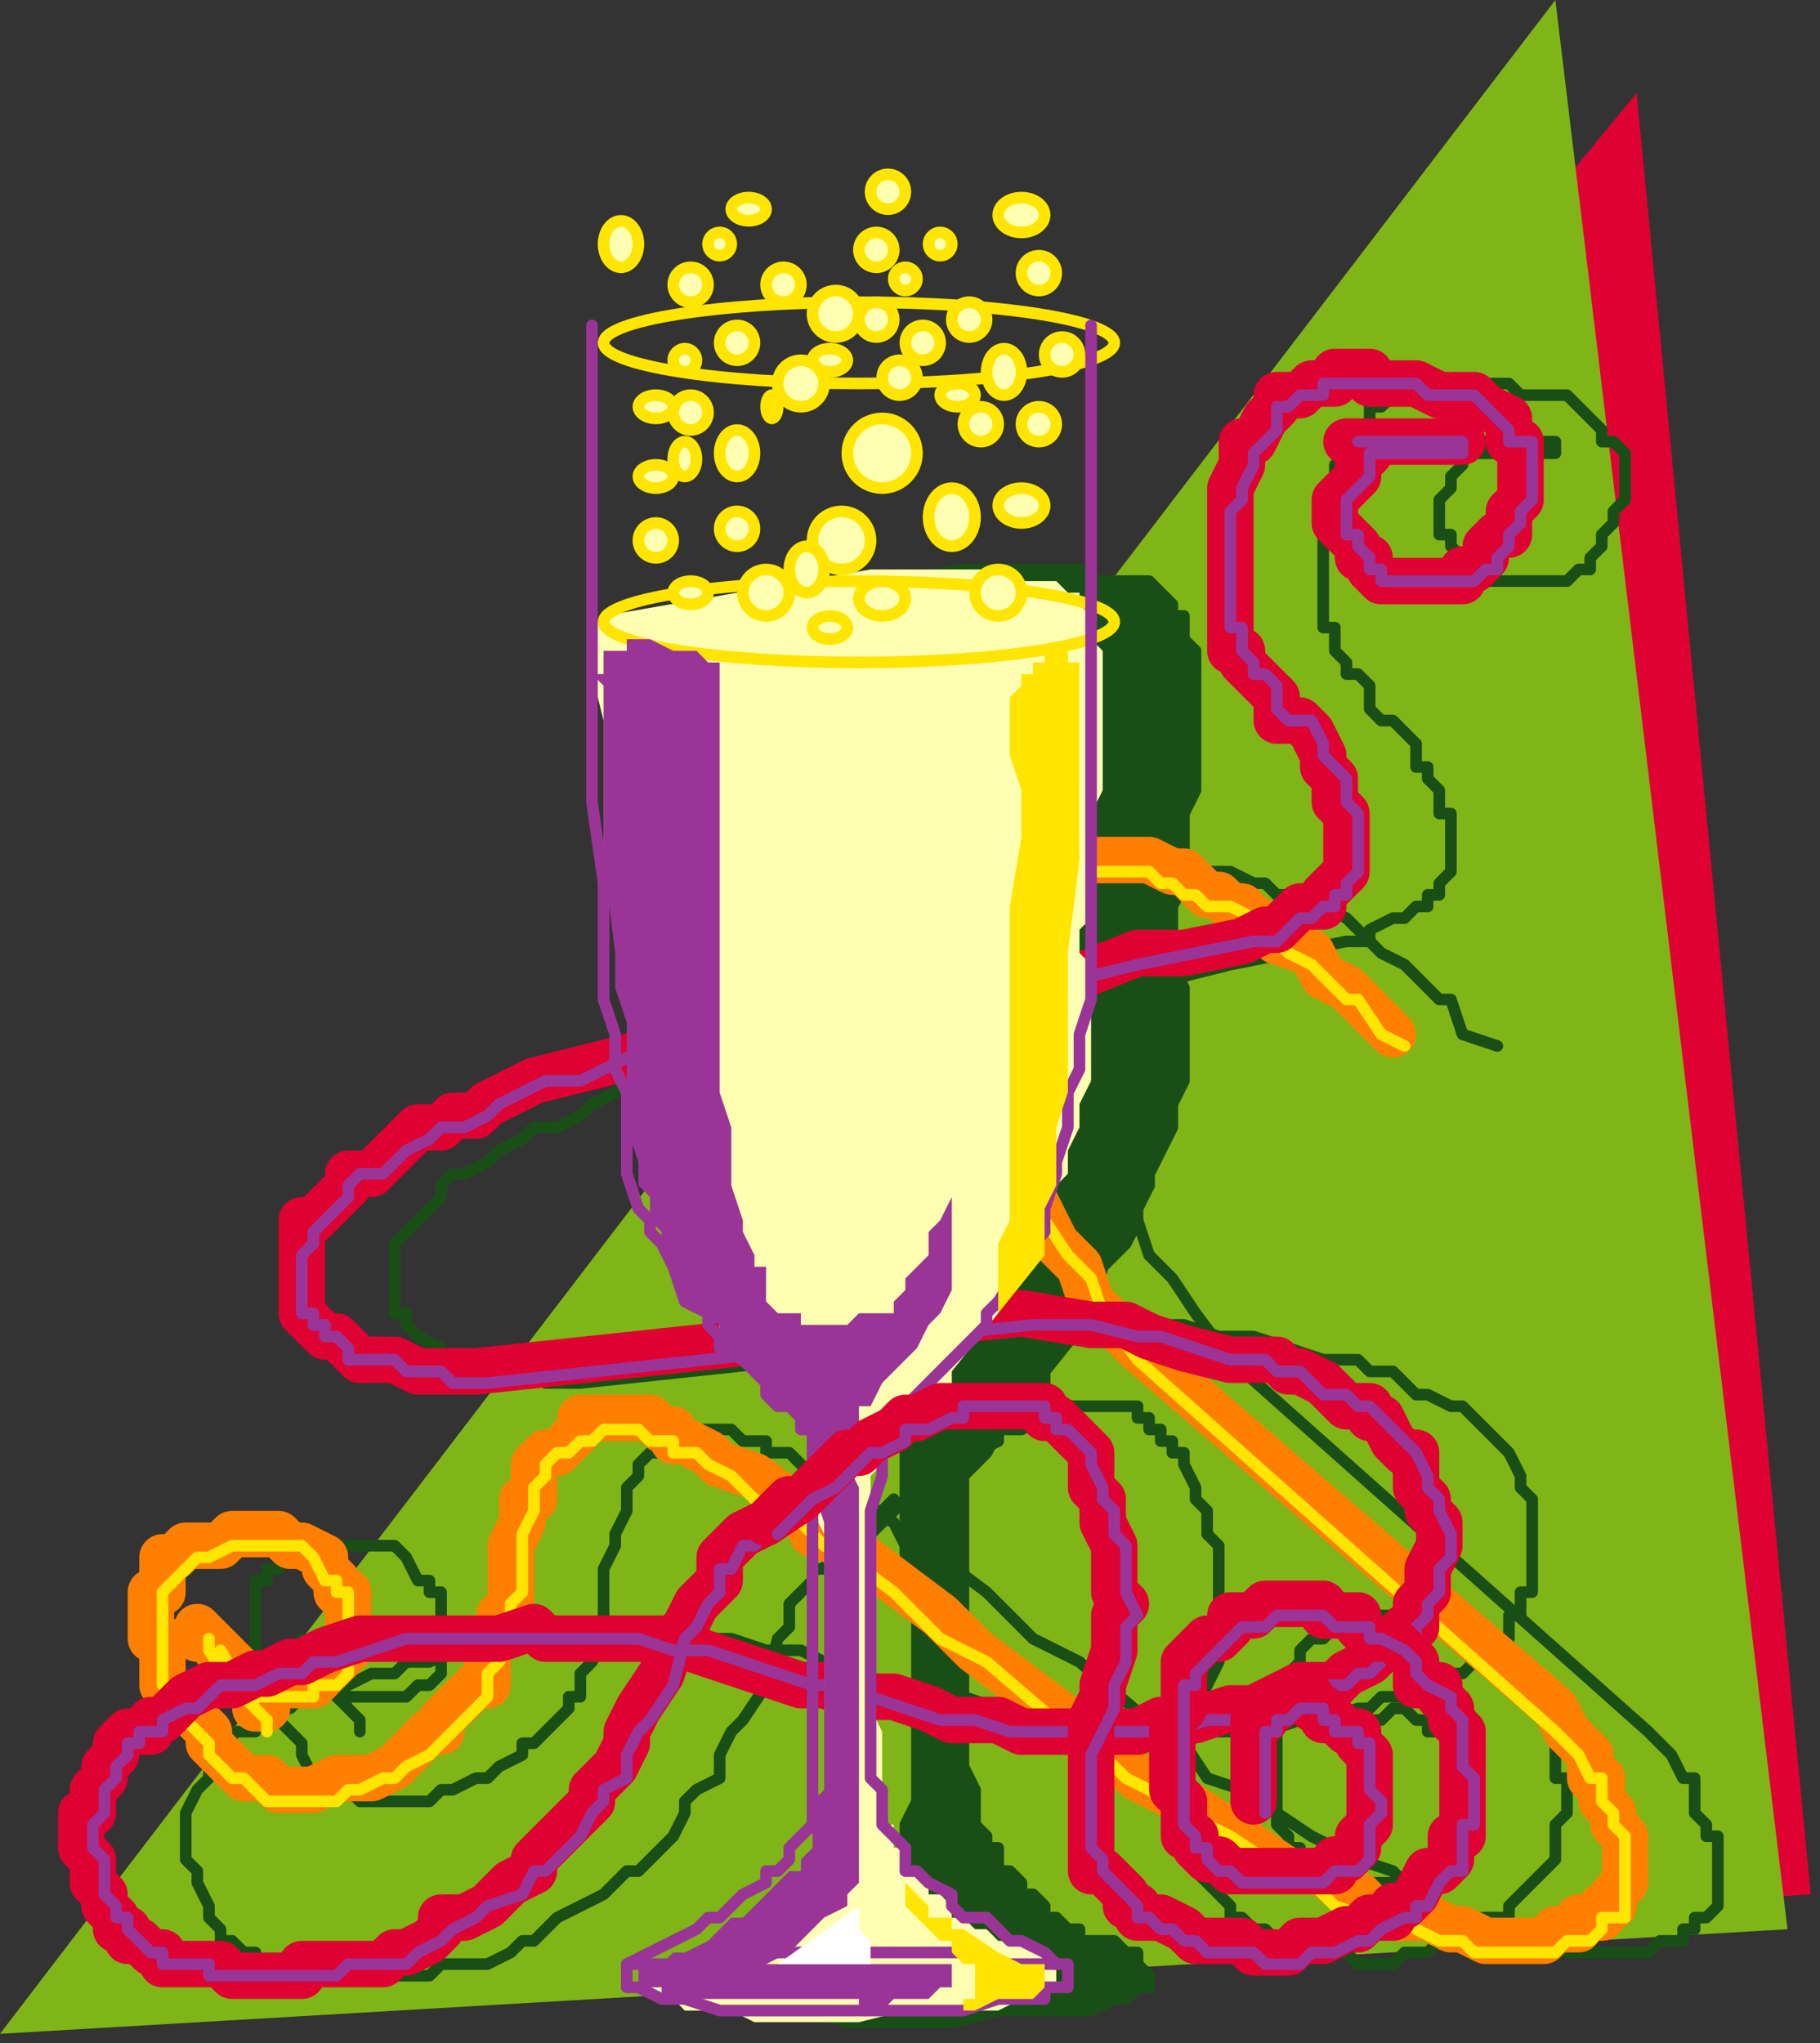
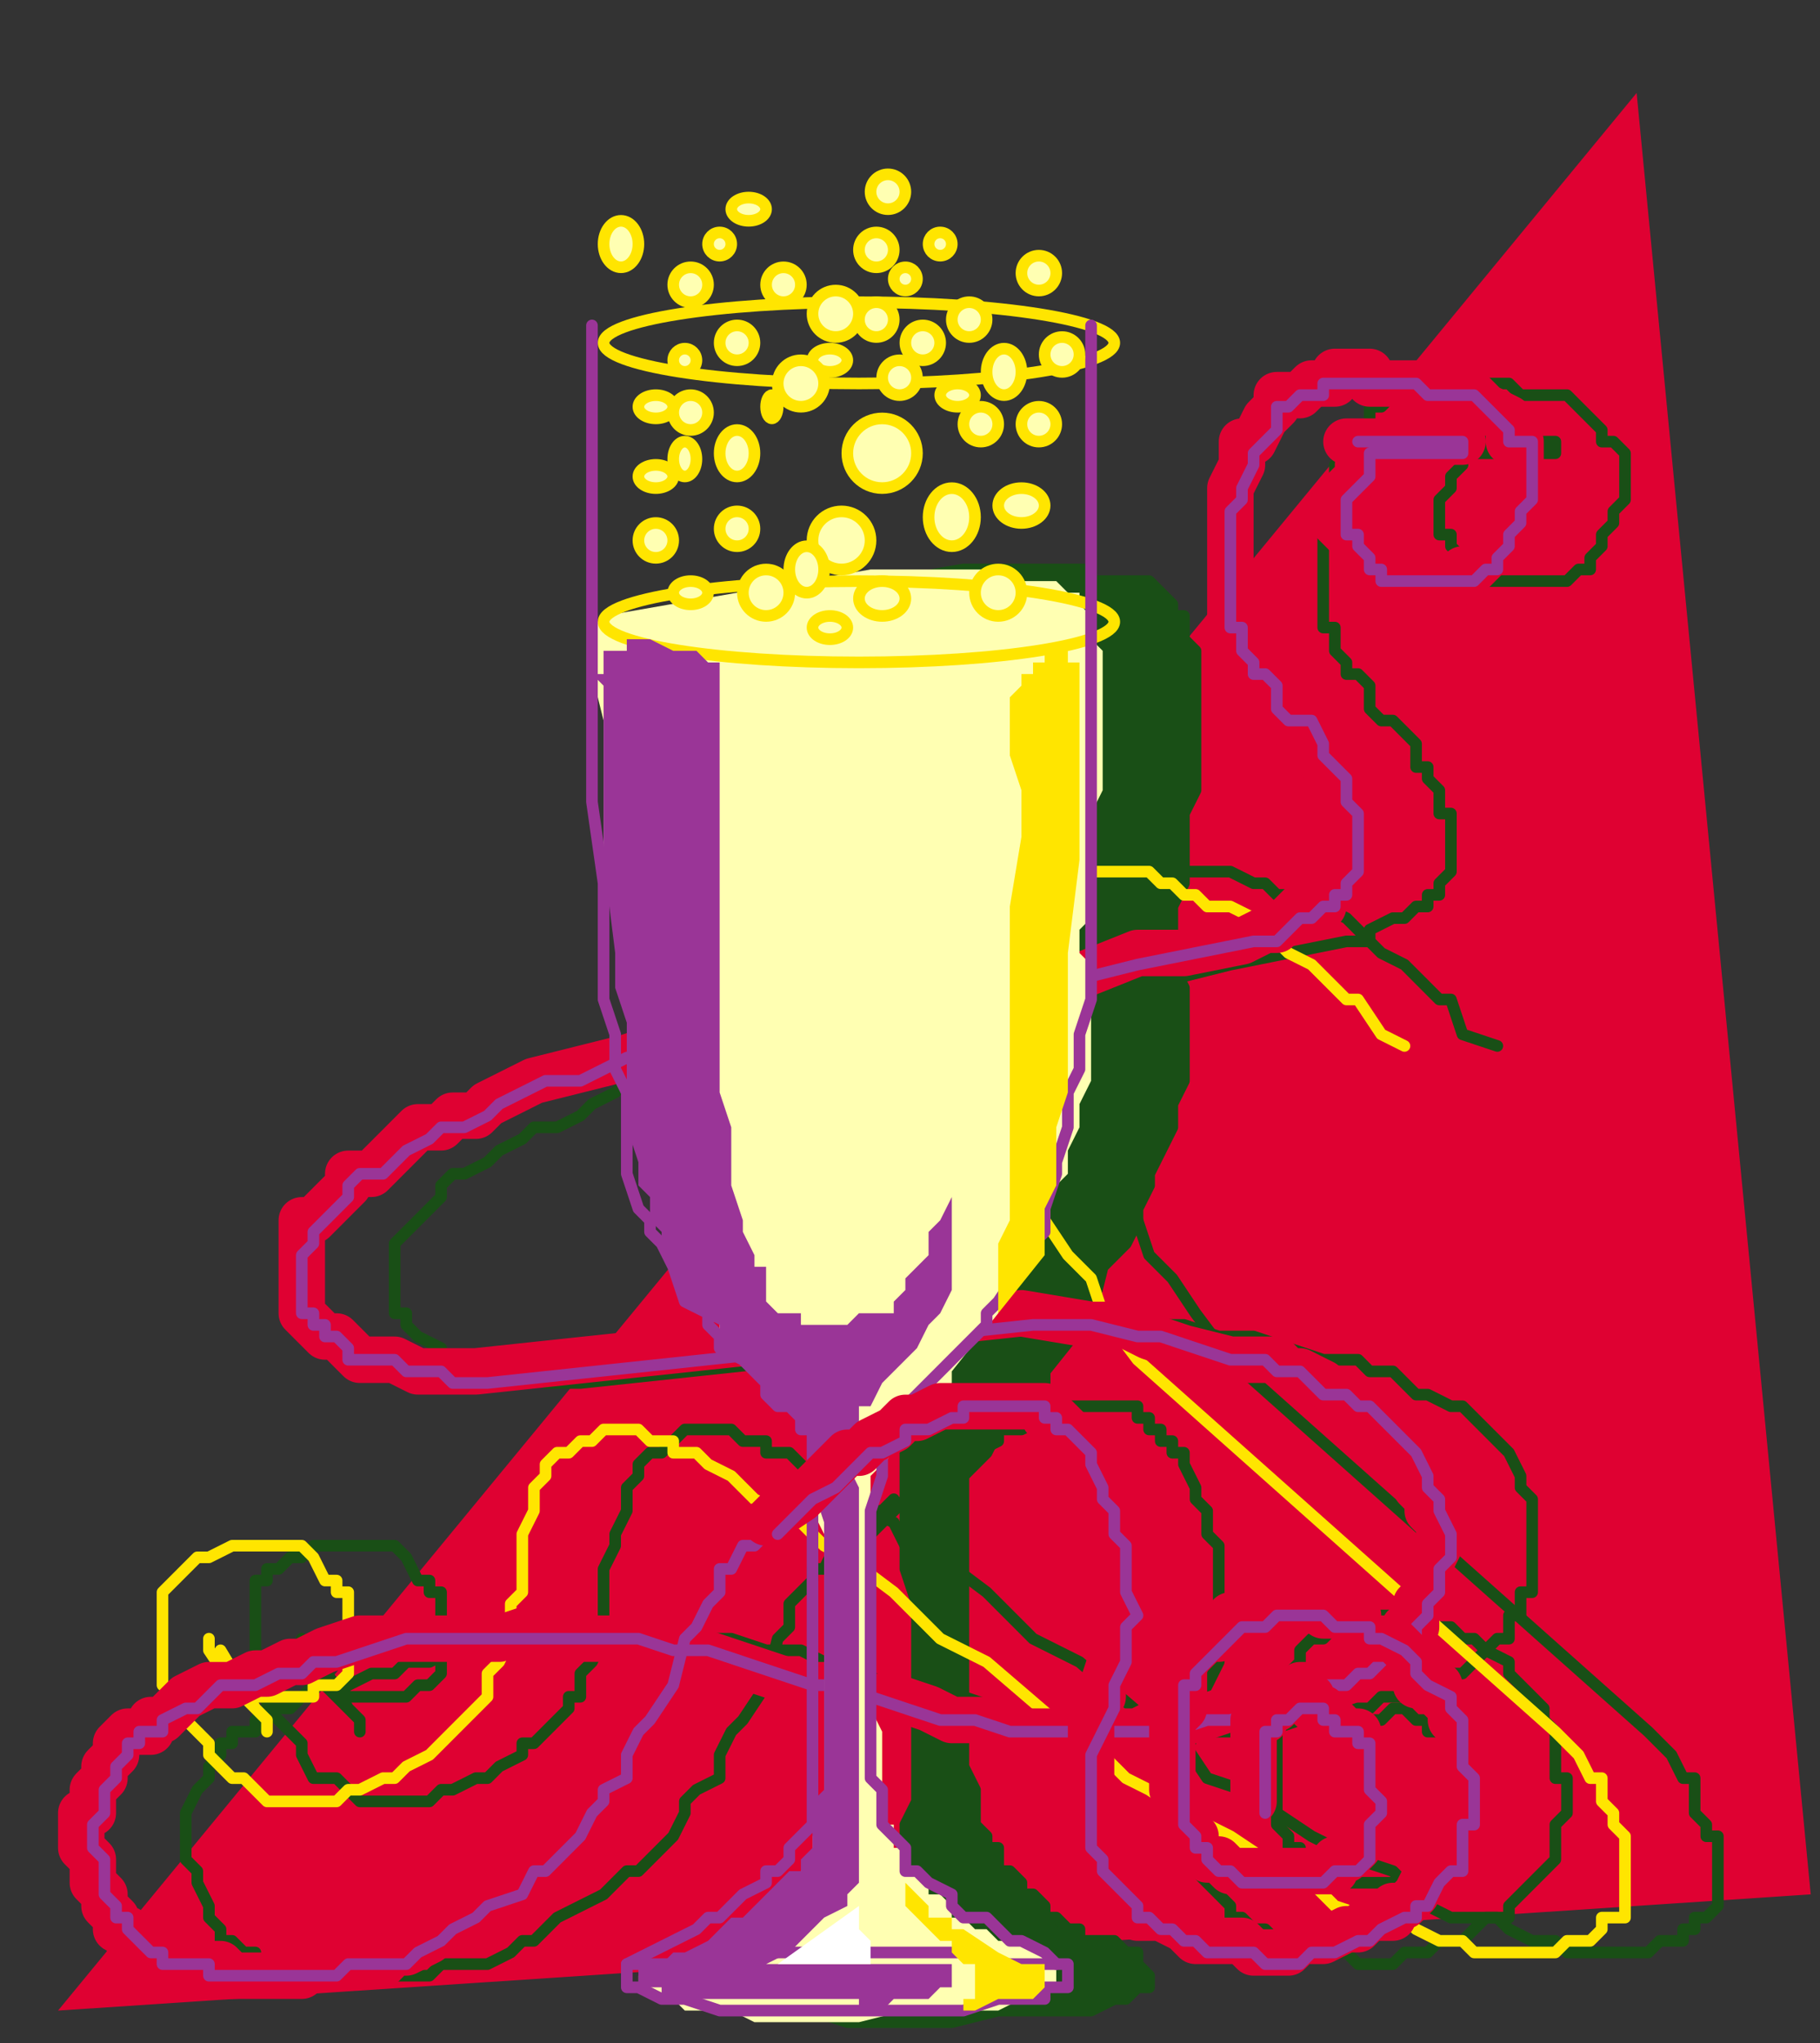
<svg xmlns="http://www.w3.org/2000/svg" xmlns:ns1="http://sodipodi.sourceforge.net/DTD/sodipodi-0.dtd" xmlns:ns2="http://www.inkscape.org/namespaces/inkscape" version="1.0" width="33.189mm" height="37.253mm" id="svg139" ns1:docname="DRINK120.WMF">
  <rect width="100%" height="100%" fill="#333333" stroke="none" />
  <ns1:namedview pagecolor="#ffffff" bordercolor="#666666" borderopacity="1" objecttolerance="10" gridtolerance="10" guidetolerance="10" ns2:pageopacity="0" ns2:pageshadow="2" ns2:window-width="640" ns2:window-height="480" id="namedview141" />
  <defs id="defs3">
    <pattern id="WMFhbasepattern" patternUnits="userSpaceOnUse" width="6" height="6" x="0" y="0" />
  </defs>
  <path style="fill:#df0132;fill-rule:evenodd;fill-opacity:1;stroke:none;" d="  M 124.8,130.549   L 124.8,130.549   L 112.8,6.407   L 4,138.558   L 124.8,130.549  z " id="path5" />
-   <path style="fill:#7fb516;fill-rule:evenodd;fill-opacity:1;stroke:none;" d="  M 123.2,132.952   L 123.2,132.952   L 107.2,0   L 0,140.16   L 123.2,132.952  z " id="path7" />
  <path style="fill:none;stroke:#194f16;stroke-width:0.8px;stroke-linecap:round;stroke-linejoin:round;stroke-miterlimit:4;stroke-dasharray:none;stroke-opacity:1;" d="  M 21.6,113.73   L 24,117.734   L 24.8,118.535   L 24.8,119.336   L 24.8,118.535   L 24,117.734   L 22.4,116.133   L 20.8,113.73   L 20.8,112.929   L 20.8,112.929   L 20.8,112.929   L 20.8,113.73   L 22.4,115.332   L 24,116.933   L 24.8,116.933   L 25.6,116.933   L 26.4,116.933   L 27.2,116.933   L 27.2,116.933   L 28,116.933   L 28.8,116.133   L 28.8,116.133   L 29.6,116.133   L 30.4,115.332   L 30.4,114.531   L 30.4,113.73   L 30.4,112.929   L 30.4,112.929   L 30.4,112.128   L 30.4,111.327   L 30.4,110.526   L 30.4,109.725   L 29.6,109.725   L 29.6,108.924   L 28.8,108.924   L 28,107.323   L 27.2,106.522   L 27.2,106.522   L 26.4,106.522   L 25.6,106.522   L 24.8,106.522   L 24,106.522   L 24,106.522   L 22.4,106.522   L 21.6,106.522   L 20.8,107.323   L 20,107.323   L 19.2,108.123   L 18.4,108.123   L 18.4,108.924   L 17.6,108.924   L 17.6,109.725   L 17.6,109.725   L 17.6,110.526   L 17.6,111.327   L 17.6,112.128   L 17.6,112.929   L 17.6,112.929   L 17.6,113.73   L 17.6,114.531   L 17.6,115.332   L 17.6,115.332   L 17.6,116.133   L 17.6,116.133   L 18.4,116.933   L 18.4,117.734   L 19.2,118.535   L 20,119.336   L 20.8,120.137   L 20.8,120.938   L 21.6,122.54   L 22.4,122.54   L 23.2,122.54   L 24,123.341   L 24,123.341   L 24.8,124.142   L 25.6,124.142   L 26.4,124.142   L 27.2,124.142   L 27.2,124.142   L 28,124.142   L 29.6,124.142   L 30.4,123.341   L 31.2,123.341   L 32.8,122.54   L 33.6,122.54   L 34.4,121.739   L 36,120.938   L 36,120.137   L 36.8,120.137   L 37.6,119.336   L 38.4,118.535   L 39.2,117.734   L 39.2,116.933   L 40,116.933   L 40,116.133   L 40,116.133   L 40,115.332   L 40.8,114.531   L 41.6,112.929   L 41.6,112.929   L 41.6,112.128   L 41.6,110.526   L 41.6,109.725   L 41.6,108.123   L 42.4,106.522   L 42.4,105.721   L 43.2,104.119   L 43.2,103.318   L 43.2,103.318   L 43.2,102.517   L 44,101.716   L 44,100.915   L 44.8,100.114   L 45.6,100.114   L 46.4,99.313   L 46.4,99.313   L 47.2,98.512   L 48,98.512   L 48.8,98.512   L 49.6,98.512   L 49.6,98.512   L 50.4,98.512   L 51.2,99.313   L 52,99.313   L 52.8,99.313   L 52.8,100.114   L 53.6,100.114   L 54.4,100.114   L 55.2,100.915   L 56,101.716   L 58.4,103.318   L 61.6,104.92   L 62.4,106.522   L 64.8,107.323   L 68,109.725   L 71.2,112.929   L 74.4,114.531   L 80,119.336   L 81.6,120.137   L 83.2,122.54   L 85.6,123.341   L 88,124.943   L 90.4,126.544   L 93.6,128.146   L 96,128.947   L 97.6,130.549   L 98.4,131.35   L 100,132.151   L 100.8,132.151   L 103.2,132.151   L 104,132.952   L 105.6,133.753   L 107.2,133.753   L 108,134.554   L 109.6,134.554   L 110.4,134.554   L 111.2,134.554   L 112,134.554   L 112.8,134.554   L 113.6,134.554   L 114.4,133.753   L 115.2,133.753   L 116,133.753   L 116,132.952   L 116.8,132.952   L 116.8,132.952   L 116.8,132.151   L 117.6,132.151   L 117.6,132.151   L 118.4,131.35   L 118.4,130.549   L 118.4,129.748   L 118.4,128.947   L 118.4,128.947   L 118.4,128.146   L 118.4,126.544   L 117.6,126.544   L 117.6,125.744   L 116.8,124.943   L 116.8,124.142   L 116.8,122.54   L 116,122.54   L 115.2,120.938   L 114.4,120.137   L 113.6,119.336   L 84.8,93.707   L 82.4,90.503   L 80.8,88.101   L 79.2,86.499   L 78.4,84.096   L 77.6,83.295   L 76.8,82.494   L 76,80.892   L 76,80.091   L 75.2,79.291   L 75.2,77.689   L 74.4,76.888   L 74.4,76.087   L 73.6,74.485   L 73.6,74.485   L 73.6,72.883   L 72.8,71.281   L 72.8,71.281   L 72.8,69.68   L 72.8,68.879   L 73.6,68.879   L 73.6,68.078   L 73.6,67.277   L 73.6,66.476   L 74.4,65.675   L 74.4,65.675   L 75.2,64.874   L 75.2,64.073   L 75.2,63.272   L 76.8,62.471   L 77.6,62.471   L 78.4,61.67   L 78.4,61.67   L 79.2,60.869   L 80.8,60.869   L 81.6,60.069   L 81.6,60.069   L 82.4,60.069   L 84,60.069   L 84.8,60.069   L 84.8,60.069   L 86.4,60.869   L 87.2,60.869   L 88,61.67   L 88.8,61.67   L 89.6,62.471   L 91.2,62.471   L 91.2,62.471   L 92.8,63.272   L 93.6,64.073   L 94.4,64.874   L 95.2,65.675   L 96.8,66.476   L 98.4,68.078   L 99.2,68.879   L 100,68.879   L 100.8,71.281   L 103.2,72.082  " id="path9" />
  <path style="fill:none;stroke:#194f16;stroke-width:0.8px;stroke-linecap:round;stroke-linejoin:round;stroke-miterlimit:4;stroke-dasharray:none;stroke-opacity:1;" d="  M 105.6,31.236   L 100.8,30.435   L 100,30.435   L 100.8,30.435   L 100.8,30.435   L 104,30.435   L 104.8,30.435   L 106.4,30.435   L 107.2,30.435   L 107.2,31.236   L 107.2,31.236   L 104.8,31.236   L 101.6,31.236   L 100.8,31.236   L 100.8,32.037   L 100,32.837   L 100,33.638   L 100,33.638   L 99.2,34.439   L 99.2,35.24   L 99.2,36.041   L 99.2,36.842   L 100,36.842   L 100,37.643   L 100.8,38.444   L 100.8,39.245   L 101.6,40.046   L 102.4,40.046   L 103.2,40.046   L 104,40.046   L 104,40.046   L 104.8,40.046   L 105.6,40.046   L 106.4,40.046   L 107.2,40.046   L 107.2,40.046   L 107.2,40.046   L 108,40.046   L 108.8,39.245   L 109.6,39.245   L 109.6,38.444   L 110.4,37.643   L 110.4,36.842   L 110.4,36.842   L 111.2,36.041   L 111.2,35.24   L 112,34.439   L 112,33.638   L 112,33.638   L 112,32.837   L 112,32.037   L 112,31.236   L 111.2,30.435   L 111.2,30.435   L 110.4,30.435   L 110.4,29.634   L 110.4,29.634   L 109.6,28.833   L 108.8,28.032   L 108,27.231   L 107.2,27.231   L 106.4,27.231   L 104.8,27.231   L 104,26.43   L 103.2,26.43   L 101.6,26.43   L 100.8,26.43   L 100,26.43   L 99.2,26.43   L 98.4,26.43   L 97.6,26.43   L 97.6,27.231   L 96.8,27.231   L 96,27.231   L 95.2,28.032   L 94.4,28.032   L 94.4,28.833   L 94.4,29.634   L 93.6,30.435   L 92.8,31.236   L 92,32.037   L 92,33.638   L 91.2,34.439   L 91.2,35.24   L 91.2,36.041   L 91.2,36.842   L 91.2,38.444   L 91.2,40.046   L 91.2,40.046   L 91.2,40.847   L 91.2,42.448   L 91.2,43.249   L 91.2,43.249   L 92,43.249   L 92,44.05   L 92,44.851   L 92.8,45.652   L 92.8,46.453   L 93.6,46.453   L 94.4,47.254   L 94.4,48.856   L 95.2,49.657   L 96,49.657   L 97.6,51.259   L 97.6,52.059   L 97.6,52.86   L 98.4,52.86   L 98.4,53.661   L 99.2,54.462   L 99.2,55.263   L 99.2,56.064   L 100,56.064   L 100,57.666   L 100,58.467   L 100,59.268   L 100,60.069   L 99.2,60.869   L 99.2,61.67   L 98.4,61.67   L 98.4,62.471   L 97.6,62.471   L 97.6,62.471   L 96.8,63.272   L 96,63.272   L 94.4,64.073   L 94.4,64.874   L 92.8,64.874   L 88.8,65.675   L 84.8,66.476   L 81.6,67.277   L 77.6,68.078   L 73.6,68.879   L 69.6,68.879   L 62.4,70.48   L 60,71.281   L 57.6,71.281   L 55.2,71.281   L 52.8,72.082   L 49.6,72.883   L 46.4,74.485   L 43.2,74.485   L 42.4,75.286   L 40.8,76.087   L 40,76.888   L 38.4,77.689   L 36.8,77.689   L 36,78.49   L 34.4,79.291   L 33.6,80.091   L 32,80.892   L 31.2,80.892   L 30.4,81.693   L 30.4,82.494   L 29.6,83.295   L 28.8,84.096   L 28.8,84.096   L 28,84.897   L 27.2,85.698   L 27.2,86.499   L 27.2,87.3   L 27.2,87.3   L 27.2,88.101   L 27.2,88.901   L 27.2,89.702   L 27.2,90.503   L 27.2,90.503   L 28,90.503   L 28,91.304   L 28.8,92.105   L 30.4,92.906   L 30.4,93.707   L 31.2,93.707   L 32.8,93.707   L 33.6,93.707   L 34.4,94.508   L 36,94.508   L 36.8,94.508   L 37.6,95.309   L 39.2,95.309   L 40,95.309   L 77.6,91.304   L 81.6,91.304   L 84,92.105   L 86.4,92.105   L 88.8,92.906   L 91.2,93.707   L 93.6,93.707   L 94.4,94.508   L 96,94.508   L 96.8,95.309   L 97.6,96.11   L 98.4,96.11   L 100,96.911   L 100.8,96.911   L 101.6,97.712   L 102.4,98.512   L 103.2,99.313   L 104,100.114   L 104,100.114   L 104.8,101.716   L 104.8,102.517   L 105.6,103.318   L 105.6,104.119   L 105.6,105.721   L 105.6,106.522   L 105.6,107.323   L 105.6,108.123   L 105.6,109.725   L 104.8,109.725   L 104.8,110.526   L 104.8,111.327   L 104,111.327   L 104,112.128   L 104,112.929   L 103.2,112.929   L 102.4,113.73   L 101.6,114.531   L 100.8,115.332   L 100,115.332   L 99.2,116.133   L 98.4,116.133   L 97.6,116.133   L 96.8,116.933   L 95.2,116.933   L 94.4,117.734   L 93.6,117.734   L 91.2,118.535   L 89.6,118.535   L 87.2,119.336   L 84.8,119.336   L 83.2,119.336   L 81.6,119.336   L 80,119.336   L 78.4,119.336   L 76.8,119.336   L 76,119.336   L 73.6,118.535   L 72,118.535   L 71.2,118.535   L 68.8,117.734   L 66.4,116.933   L 64,116.133   L 61.6,116.133   L 56.8,114.531   L 55.2,113.73   L 52.8,113.73   L 50.4,112.929   L 49.6,112.929   L 48,112.929   L 46.4,112.929   L 46.4,112.929   L 44.8,112.929   L 43.2,112.929   L 41.6,112.929   L 40,112.929   L 39.2,112.929   L 36.8,112.929   L 33.6,112.929   L 31.2,113.73   L 29.6,114.531   L 28,114.531   L 27.2,115.332   L 25.6,115.332   L 24,116.133   L 23.2,116.133   L 21.6,116.133   L 20.8,116.933   L 20,117.734   L 18.4,117.734   L 17.6,118.535   L 17.6,119.336   L 16,119.336   L 16,120.137   L 15.2,120.137   L 15.2,120.938   L 14.4,121.739   L 14.4,122.54   L 14.4,122.54   L 13.6,123.341   L 12.8,124.943   L 12.8,125.744   L 12.8,125.744   L 12.8,126.544   L 12.8,127.345   L 12.8,128.146   L 13.6,128.947   L 13.6,128.947   L 13.6,129.748   L 14.4,131.35   L 14.4,132.151   L 14.4,132.151   L 15.2,132.952   L 15.2,133.753   L 16,133.753   L 16.8,134.554   L 17.6,134.554   L 17.6,135.355   L 19.2,135.355   L 20.8,135.355   L 20.8,136.155   L 21.6,136.155   L 22.4,136.155   L 24,136.155   L 24.8,136.155   L 26.4,136.155   L 27.2,136.155   L 28,136.155   L 29.6,136.155   L 30.4,135.355   L 31.2,135.355   L 32,135.355   L 33.6,135.355   L 33.6,135.355   L 35.2,134.554   L 36,133.753   L 36.8,133.753   L 37.6,132.952   L 38.4,132.151   L 40,131.35   L 41.6,130.549   L 43.2,128.947   L 44,128.947   L 44.8,128.146   L 45.6,127.345   L 46.4,126.544   L 47.2,124.943   L 47.2,124.142   L 48,123.341   L 49.6,122.54   L 49.6,120.938   L 50.4,119.336   L 51.2,118.535   L 52.8,116.133   L 53.6,112.929   L 54.4,112.128   L 54.4,110.526   L 55.2,109.725   L 56,108.924   L 56,108.123   L 56.8,108.123   L 57.6,106.522   L 58.4,106.522   L 59.2,105.721   L 60,104.92   L 60,104.119   L 60.8,104.119   L 61.6,103.318  " id="path11" />
  <path style="fill:#194f16;fill-rule:evenodd;fill-opacity:1;stroke:none;" d="  M 47.2,43.249   L 47.2,43.249   L 47.2,44.05   L 47.2,45.652   L 47.2,46.453   L 47.2,49.657   L 47.2,51.259   L 48,52.86   L 48,54.462   L 48,56.064   L 48,58.467   L 48.8,60.069   L 48.8,61.67   L 48.8,63.272   L 49.6,64.874   L 49.6,66.476   L 49.6,68.879   L 50.4,71.281   L 51.2,74.485   L 51.2,76.087   L 52,77.689   L 52,80.091   L 52.8,81.693   L 52.8,84.096   L 52.8,84.897   L 53.6,86.499   L 53.6,87.3   L 54.4,88.101   L 54.4,88.901   L 54.4,88.901   L 55.2,89.702   L 55.2,90.503   L 56,90.503   L 56,91.304   L 56,92.105   L 56,92.105   L 56.8,92.906   L 57.6,93.707   L 58.4,93.707   L 59.2,94.508   L 60,95.309   L 60.8,96.11   L 60.8,96.11   L 61.6,96.911   L 61.6,96.911   L 61.6,96.911   L 62.4,97.712   L 62.4,99.313   L 62.4,100.114   L 62.4,101.716   L 62.4,103.318   L 62.4,104.119   L 62.4,105.721   L 62.4,108.123   L 63.2,110.526   L 63.2,112.929   L 63.2,115.332   L 63.2,116.133   L 63.2,116.933   L 63.2,118.535   L 63.2,124.142   L 62.4,125.744   L 62.4,126.544   L 62.4,127.345   L 62.4,128.146   L 61.6,128.947   L 60.8,129.748   L 60,130.549   L 59.2,131.35   L 59.2,132.151   L 59.2,132.151   L 58.4,132.952   L 57.6,133.753   L 56.8,134.554   L 56,134.554   L 56,134.554   L 56,135.355   L 56,135.355   L 55.2,135.355   L 54.4,135.355   L 52.8,135.355   L 52,135.355   L 51.2,135.355   L 50.4,136.155   L 50.4,136.155   L 50.4,136.956   L 51.2,136.956   L 52,137.757   L 52.8,137.757   L 53.6,138.558   L 55.2,138.558   L 56,138.558   L 56,138.558   L 58.4,139.359   L 59.2,139.359   L 60.8,139.359   L 63.2,139.359   L 65.6,139.359   L 68.8,138.558   L 69.6,138.558   L 71.2,138.558   L 72,138.558   L 73.6,138.558   L 75.2,138.558   L 76.8,137.757   L 77.6,137.757   L 78.4,136.956   L 79.2,136.956   L 79.2,136.155   L 78.4,135.355   L 78.4,135.355   L 78.4,135.355   L 78.4,135.355   L 78.4,134.554   L 77.6,134.554   L 77.6,134.554   L 76.8,133.753   L 75.2,133.753   L 75.2,133.753   L 74.4,133.753   L 74.4,132.952   L 73.6,132.952   L 72.8,132.151   L 72.8,132.151   L 72,132.151   L 72,132.151   L 72,131.35   L 71.2,130.549   L 70.4,130.549   L 70.4,129.748   L 69.6,128.947   L 68.8,128.947   L 68.8,128.146   L 68.8,127.345   L 68,127.345   L 68,126.544   L 67.2,125.744   L 67.2,125.744   L 67.2,124.943   L 67.2,123.341   L 66.4,121.739   L 66.4,119.336   L 66.4,117.734   L 66.4,116.133   L 66.4,116.133   L 66.4,115.332   L 66.4,101.716   L 68,100.114   L 68.8,98.512   L 71.2,96.911   L 72,95.309   L 72,94.508   L 75.2,90.503   L 76,87.3   L 76.8,86.499   L 77.6,85.698   L 78.4,84.096   L 78.4,83.295   L 79.2,81.693   L 79.2,80.892   L 80,79.291   L 80.8,77.689   L 80.8,76.087   L 81.6,74.485   L 81.6,68.078   L 80.8,66.476   L 80.8,65.675   L 80.8,64.073   L 80.8,63.272   L 80.8,62.471   L 81.6,60.869   L 81.6,59.268   L 81.6,59.268   L 81.6,56.064   L 82.4,54.462   L 82.4,52.86   L 82.4,52.059   L 82.4,50.458   L 82.4,49.657   L 82.4,48.055   L 82.4,47.254   L 82.4,46.453   L 82.4,45.652   L 82.4,44.851   L 81.6,44.05   L 81.6,43.249   L 81.6,43.249   L 81.6,42.448   L 80.8,42.448   L 80.8,41.648   L 80,40.847   L 80,40.847   L 79.2,40.046   L 78.4,40.046   L 78.4,40.046   L 77.6,40.046   L 76.8,40.046   L 76,40.046   L 75.2,40.046   L 75.2,39.245   L 72.8,39.245   L 72,39.245   L 69.6,39.245   L 66.4,39.245   L 48,42.448   L 47.2,43.249  z " id="path13" />
  <path style="fill:none;stroke:#194f16;stroke-width:0.8px;stroke-linecap:round;stroke-linejoin:round;stroke-miterlimit:4;stroke-dasharray:none;stroke-opacity:1;" d="  M 47.2,43.249   L 47.2,44.05   L 47.2,45.652   L 47.2,46.453   L 47.2,49.657   L 47.2,51.259   L 48,52.86   L 48,54.462   L 48,56.064   L 48,58.467   L 48.8,60.069   L 48.8,61.67   L 48.8,63.272   L 49.6,64.874   L 49.6,66.476   L 49.6,68.879   L 50.4,71.281   L 51.2,74.485   L 51.2,76.087   L 52,77.689   L 52,80.091   L 52.8,81.693   L 52.8,84.096   L 52.8,84.897   L 53.6,86.499   L 53.6,87.3   L 54.4,88.101   L 54.4,88.901   L 55.2,89.702   L 55.2,90.503   L 56,90.503   L 56,91.304   L 56,92.105   L 56.8,92.906   L 57.6,93.707   L 58.4,93.707   L 59.2,94.508   L 60,95.309   L 60.8,96.11   L 61.6,96.911   L 61.6,96.911   L 62.4,97.712   L 62.4,99.313   L 62.4,100.114   L 62.4,101.716   L 62.4,103.318   L 62.4,104.119   L 62.4,105.721   L 62.4,108.123   L 63.2,110.526   L 63.2,112.929   L 63.2,115.332   L 63.2,116.133   L 63.2,116.933   L 63.2,118.535   L 63.2,124.142   L 62.4,125.744   L 62.4,126.544   L 62.4,127.345   L 62.4,128.146   L 61.6,128.947   L 60.8,129.748   L 60,130.549   L 59.2,131.35   L 59.2,132.151   L 59.2,132.151   L 58.4,132.952   L 57.6,133.753   L 56.8,134.554   L 56,134.554   L 56,135.355   L 55.2,135.355   L 54.4,135.355   L 52.8,135.355   L 52,135.355   L 51.2,135.355   L 50.4,136.155   L 50.4,136.956   L 51.2,136.956   L 52,137.757   L 52.8,137.757   L 53.6,138.558   L 55.2,138.558   L 56,138.558   L 56,138.558   L 58.4,139.359   L 59.2,139.359   L 60.8,139.359   L 63.2,139.359   L 65.6,139.359   L 68.8,138.558   L 69.6,138.558   L 71.2,138.558   L 72,138.558   L 73.6,138.558   L 75.2,138.558   L 76.8,137.757   L 77.6,137.757   L 78.4,136.956   L 79.2,136.956   L 79.2,136.155   L 78.4,135.355   L 78.4,135.355   L 78.4,135.355   L 78.4,134.554   L 77.6,134.554   L 76.8,133.753   L 75.2,133.753   L 75.2,133.753   L 74.4,133.753   L 74.4,132.952   L 73.6,132.952   L 72.8,132.151   L 72,132.151   L 72,132.151   L 72,131.35   L 71.2,130.549   L 70.4,130.549   L 70.4,129.748   L 69.6,128.947   L 68.8,128.947   L 68.8,128.146   L 68.8,127.345   L 68,127.345   L 68,126.544   L 67.2,125.744   L 67.2,125.744   L 67.2,124.943   L 67.2,123.341   L 66.4,121.739   L 66.4,119.336   L 66.4,117.734   L 66.4,116.133   L 66.4,116.133   L 66.4,115.332   L 66.4,101.716   L 68,100.114   L 68.8,98.512   L 71.2,96.911   L 72,95.309   L 72,94.508   L 75.2,90.503   L 76,87.3   L 76.8,86.499   L 77.6,85.698   L 78.4,84.096   L 78.4,83.295   L 79.2,81.693   L 79.2,80.892   L 80,79.291   L 80.8,77.689   L 80.8,76.087   L 81.6,74.485   L 81.6,68.078   L 80.8,66.476   L 80.8,65.675   L 80.8,64.073   L 80.8,63.272   L 80.8,62.471   L 81.6,60.869   L 81.6,59.268   L 81.6,59.268   L 81.6,56.064   L 82.4,54.462   L 82.4,52.86   L 82.4,52.059   L 82.4,50.458   L 82.4,49.657   L 82.4,48.055   L 82.4,47.254   L 82.4,46.453   L 82.4,45.652   L 82.4,44.851   L 81.6,44.05   L 81.6,43.249   L 81.6,43.249   L 81.6,42.448   L 80.8,42.448   L 80.8,41.648   L 80,40.847   L 79.2,40.046   L 78.4,40.046   L 78.4,40.046   L 77.6,40.046   L 76.8,40.046   L 76,40.046   L 75.2,40.046   L 75.2,39.245   L 72.8,39.245   L 72,39.245   L 69.6,39.245   L 66.4,39.245   L 48,42.448   L 47.2,43.249  " id="path15" />
  <path style="fill:none;stroke:#194f16;stroke-width:0.8px;stroke-linecap:round;stroke-linejoin:round;stroke-miterlimit:4;stroke-dasharray:none;stroke-opacity:1;" d="  M 60,105.721   L 62.4,103.318   L 63.2,102.517   L 65.6,100.915   L 66.4,100.114   L 67.2,100.114   L 68.8,99.313   L 68.8,98.512   L 70.4,98.512   L 72,97.712   L 72,97.712   L 72.8,96.911   L 73.6,96.911   L 75.2,96.911   L 75.2,96.911   L 76,96.911   L 76.8,96.911   L 77.6,96.911   L 78.4,96.911   L 78.4,97.712   L 79.2,97.712   L 79.2,98.512   L 80,98.512   L 80,99.313   L 80.8,99.313   L 80.8,100.114   L 81.6,100.114   L 81.6,100.915   L 82.4,102.517   L 82.4,103.318   L 83.2,104.119   L 83.2,105.721   L 84,106.522   L 84,108.123   L 84,108.924   L 84,109.725   L 84,111.327   L 84,112.128   L 84,112.929   L 84,113.73   L 84,114.531   L 83.2,116.133   L 82.4,117.734   L 82.4,119.336   L 81.6,120.938   L 81.6,121.739   L 81.6,122.54   L 81.6,122.54   L 81.6,123.341   L 81.6,124.142   L 81.6,124.943   L 81.6,125.744   L 81.6,125.744   L 81.6,127.345   L 81.6,128.146   L 82.4,128.947   L 82.4,128.947   L 83.2,129.748   L 84,130.549   L 84.8,131.35   L 84.8,132.151   L 84.8,132.151   L 85.6,132.151   L 86.4,132.952   L 87.2,132.952   L 88,133.753   L 88.8,134.554   L 90.4,134.554   L 91.2,134.554   L 92.8,134.554   L 93.6,135.355   L 94.4,135.355   L 96,135.355   L 96.8,134.554   L 97.6,134.554   L 97.6,134.554   L 98.4,134.554   L 99.2,133.753   L 100.8,133.753   L 101.6,132.952   L 102.4,132.151   L 103.2,132.151   L 104,132.151   L 104,131.35   L 105.6,129.748   L 106.4,128.947   L 106.4,128.947   L 107.2,128.146   L 107.2,127.345   L 107.2,127.345   L 107.2,126.544   L 107.2,125.744   L 107.2,125.744   L 108,124.943   L 108,124.142   L 108,123.341   L 108,122.54   L 107.2,122.54   L 107.2,121.739   L 107.2,120.137   L 107.2,119.336   L 107.2,119.336   L 106.4,118.535   L 106.4,117.734   L 105.6,116.933   L 104.8,116.133   L 104.8,116.133   L 104,115.332   L 104,114.531   L 102.4,113.73   L 101.6,112.929   L 100.8,112.929   L 100,112.128   L 99.2,112.128   L 98.4,112.128   L 97.6,111.327   L 97.6,111.327   L 96.8,111.327   L 96,111.327   L 95.2,111.327   L 94.4,111.327   L 94.4,111.327   L 93.6,112.128   L 92.8,112.128   L 92,112.128   L 91.2,112.929   L 90.4,112.929   L 89.6,113.73   L 89.6,114.531   L 88.8,115.332   L 88,116.133   L 88,116.933   L 88,118.535   L 88,119.336   L 88,120.137   L 88,120.938   L 88,121.739   L 88,122.54   L 88,123.341   L 88,124.142   L 88,124.943   L 88,125.744   L 88,125.744   L 88.8,126.544   L 88.8,127.345   L 89.6,127.345   L 89.6,128.146   L 90.4,128.947   L 91.2,128.947   L 91.2,128.947   L 91.2,129.748   L 92,129.748   L 92.8,129.748   L 93.6,129.748   L 94.4,129.748   L 94.4,129.748   L 95.2,129.748   L 96,129.748   L 96.8,129.748   L 97.6,129.748   L 97.6,129.748   L 98.4,128.947   L 99.2,128.947   L 100,128.947   L 100,128.146   L 100.8,127.345   L 100.8,126.544   L 100.8,126.544   L 100.8,125.744   L 100.8,125.744   L 100.8,124.943   L 100.8,124.142   L 100.8,123.341   L 100.8,122.54   L 100.8,122.54   L 100.8,121.739   L 100.8,120.938   L 100.8,120.137   L 100,120.137   L 100,119.336   L 99.2,119.336   L 98.4,119.336   L 98.4,118.535   L 97.6,118.535   L 97.6,118.535   L 96.8,117.734   L 96,117.734   L 95.2,118.535   L 94.4,118.535   L 94.4,118.535   L 94.4,119.336   L 93.6,119.336   L 93.6,119.336   L 93.6,120.137   L 93.6,120.938   L 93.6,121.739   L 93.6,122.54   L 93.6,124.943  " id="path17" />
-   <path style="fill:none;stroke:#ff7f00;stroke-width:3.2px;stroke-linecap:round;stroke-linejoin:round;stroke-miterlimit:4;stroke-dasharray:none;stroke-opacity:1;" d="  M 14.4,112.929   L 17.6,116.933   L 18.4,117.734   L 17.6,117.734   L 17.6,116.933   L 16,115.332   L 14.4,112.929   L 13.6,112.929   L 13.6,112.128   L 14.4,112.929   L 15.2,113.73   L 17.6,116.133   L 18.4,116.133   L 19.2,116.133   L 20,116.133   L 20.8,116.133   L 20.8,116.133   L 21.6,116.133   L 22.4,115.332   L 23.2,114.531   L 24,113.73   L 24,112.929   L 24,112.929   L 24,112.128   L 24,111.327   L 24,110.526   L 24,109.725   L 23.2,109.725   L 23.2,108.924   L 22.4,108.123   L 22.4,107.323   L 20.8,106.522   L 20.8,106.522   L 20.8,106.522   L 20,106.522   L 19.2,105.721   L 18.4,105.721   L 17.6,105.721   L 17.6,105.721   L 16.8,105.721   L 16,105.721   L 15.2,106.522   L 14.4,106.522   L 13.6,106.522   L 12.8,106.522   L 12,107.323   L 11.2,107.323   L 11.2,108.123   L 11.2,108.924   L 11.2,109.725   L 10.4,109.725   L 10.4,110.526   L 10.4,111.327   L 10.4,112.128   L 10.4,112.929   L 11.2,112.929   L 11.2,113.73   L 11.2,114.531   L 11.2,115.332   L 11.2,116.133   L 12,116.933   L 12.8,117.734   L 13.6,118.535   L 14.4,119.336   L 14.4,120.137   L 15.2,120.938   L 16,121.739   L 16.8,122.54   L 17.6,122.54   L 17.6,122.54   L 18.4,122.54   L 19.2,123.341   L 20,123.341   L 20.8,123.341   L 20.8,123.341   L 21.6,123.341   L 23.2,122.54   L 24,122.54   L 24.8,122.54   L 25.6,122.54   L 27.2,121.739   L 28,120.938   L 28.8,120.137   L 29.6,119.336   L 30.4,119.336   L 30.4,118.535   L 31.2,117.734   L 32,116.933   L 32.8,116.133   L 33.6,116.133   L 33.6,115.332   L 33.6,114.531   L 33.6,113.73   L 34.4,112.929   L 34.4,112.128   L 34.4,111.327   L 35.2,110.526   L 35.2,109.725   L 35.2,108.924   L 35.2,107.323   L 35.2,106.522   L 36,104.92   L 36,103.318   L 36.8,103.318   L 36.8,102.517   L 36.8,101.716   L 36.8,100.915   L 37.6,100.114   L 38.4,100.114   L 39.2,99.313   L 40,98.512   L 40,97.712   L 40.8,97.712   L 41.6,97.712   L 42.4,97.712   L 43.2,97.712   L 43.2,97.712   L 44,97.712   L 44.8,97.712   L 45.6,98.512   L 46.4,98.512   L 46.4,99.313   L 47.2,99.313   L 48.8,100.114   L 49.6,100.915   L 52,101.716   L 55.2,104.119   L 56,105.721   L 58.4,106.522   L 61.6,108.924   L 64.8,111.327   L 67.2,113.73   L 73.6,118.535   L 75.2,119.336   L 76.8,120.938   L 78.4,122.54   L 81.6,124.142   L 84,125.744   L 86.4,127.345   L 88.8,128.947   L 91.2,128.947   L 92,129.748   L 93.6,130.549   L 94.4,131.35   L 96,132.151   L 97.6,132.151   L 98.4,132.151   L 100,132.952   L 100.8,132.952   L 102.4,133.753   L 104,133.753   L 104,133.753   L 104.8,133.753   L 105.6,133.753   L 106.4,133.753   L 107.2,132.952   L 108,132.952   L 108.8,132.952   L 108.8,132.151   L 109.6,132.151   L 110.4,132.151   L 110.4,132.151   L 110.4,132.151   L 110.4,131.35   L 111.2,131.35   L 111.2,130.549   L 112,129.748   L 112,128.947   L 112,128.947   L 112,128.146   L 112,127.345   L 112,126.544   L 111.2,125.744   L 111.2,125.744   L 111.2,124.943   L 110.4,124.142   L 110.4,122.54   L 109.6,122.54   L 109.6,120.938   L 108.8,120.137   L 108,119.336   L 107.2,117.734   L 78.4,92.906   L 75.2,89.702   L 74.4,87.3   L 72.8,85.698   L 72,84.096   L 71.2,82.494   L 70.4,80.892   L 69.6,80.892   L 68.8,79.291   L 68.8,77.689   L 68.8,77.689   L 68,76.087   L 67.2,74.485   L 67.2,74.485   L 67.2,72.883   L 66.4,72.082   L 66.4,71.281   L 66.4,69.68   L 66.4,68.879   L 66.4,68.879   L 66.4,68.078   L 66.4,67.277   L 67.2,65.675   L 67.2,65.675   L 68,64.874   L 68.8,63.272   L 68.8,62.471   L 69.6,62.471   L 70.4,61.67   L 71.2,60.869   L 72,60.069   L 72.8,60.069   L 73.6,59.268   L 74.4,59.268   L 75.2,59.268   L 76,59.268   L 76.8,59.268   L 78.4,59.268   L 78.4,59.268   L 79.2,59.268   L 80.8,60.069   L 81.6,60.069   L 82.4,60.869   L 83.2,61.67   L 84,61.67   L 84.8,62.471   L 85.6,62.471   L 86.4,63.272   L 88,64.073   L 88,64.874   L 90.4,65.675   L 91.2,67.277   L 92.8,68.078   L 93.6,68.879   L 94.4,69.68   L 96,71.281  " id="path19" />
  <path style="fill:none;stroke:#ffe500;stroke-width:0.8px;stroke-linecap:round;stroke-linejoin:round;stroke-miterlimit:4;stroke-dasharray:none;stroke-opacity:1;" d="  M 15.2,113.73   L 17.6,117.734   L 18.4,118.535   L 18.4,119.336   L 18.4,118.535   L 17.6,117.734   L 16,116.133   L 14.4,113.73   L 14.4,112.929   L 14.4,112.929   L 14.4,112.929   L 14.4,113.73   L 16,115.332   L 17.6,116.933   L 18.4,116.933   L 19.2,116.933   L 20,116.933   L 20.8,116.933   L 20.8,116.933   L 21.6,116.933   L 21.6,116.133   L 22.4,116.133   L 23.2,116.133   L 24,115.332   L 24,114.531   L 24,113.73   L 24,112.929   L 24,112.929   L 24,112.128   L 24,111.327   L 24,110.526   L 24,109.725   L 23.2,109.725   L 23.2,108.924   L 22.4,108.924   L 21.6,107.323   L 20.8,106.522   L 20.8,106.522   L 20,106.522   L 19.2,106.522   L 18.4,106.522   L 17.6,106.522   L 17.6,106.522   L 16.8,106.522   L 16,106.522   L 14.4,107.323   L 14.4,107.323   L 13.6,107.323   L 12.8,108.123   L 12,108.924   L 11.2,109.725   L 11.2,109.725   L 11.2,110.526   L 11.2,111.327   L 11.2,112.128   L 11.2,112.929   L 11.2,112.929   L 11.2,113.73   L 11.2,114.531   L 11.2,115.332   L 11.2,116.133   L 11.2,116.133   L 12,116.933   L 12.8,117.734   L 12.8,118.535   L 13.6,119.336   L 14.4,120.137   L 14.4,120.938   L 16,122.54   L 16.8,122.54   L 17.6,123.341   L 17.6,123.341   L 18.4,124.142   L 19.2,124.142   L 20,124.142   L 20.8,124.142   L 20.8,124.142   L 21.6,124.142   L 23.2,124.142   L 24,123.341   L 24.8,123.341   L 26.4,122.54   L 27.2,122.54   L 28,121.739   L 29.6,120.938   L 30.4,120.137   L 31.2,119.336   L 32,118.535   L 32.8,117.734   L 33.6,116.933   L 33.6,116.133   L 33.6,116.133   L 33.6,115.332   L 34.4,114.531   L 35.2,112.929   L 35.2,112.929   L 35.2,112.128   L 35.2,110.526   L 36,109.725   L 36,108.123   L 36,106.522   L 36,105.721   L 36.8,104.119   L 36.8,103.318   L 36.8,103.318   L 36.8,102.517   L 37.6,101.716   L 37.6,100.915   L 38.4,100.114   L 39.2,100.114   L 40,99.313   L 40,99.313   L 40.8,99.313   L 41.6,98.512   L 42.4,98.512   L 43.2,98.512   L 43.2,98.512   L 44,98.512   L 44.8,99.313   L 45.6,99.313   L 46.4,99.313   L 46.4,100.114   L 47.2,100.114   L 48,100.114   L 48.8,100.915   L 50.4,101.716   L 52,103.318   L 55.2,104.92   L 56.8,106.522   L 58.4,107.323   L 61.6,109.725   L 64.8,112.929   L 68,114.531   L 73.6,119.336   L 75.2,120.137   L 77.6,122.54   L 79.2,123.341   L 81.6,124.943   L 84.8,126.544   L 87.2,128.146   L 89.6,128.947   L 91.2,130.549   L 92,131.35   L 94.4,132.151   L 95.2,132.151   L 96.8,132.151   L 97.6,132.952   L 99.2,133.753   L 100.8,133.753   L 101.6,134.554   L 103.2,134.554   L 104,134.554   L 104.8,134.554   L 105.6,134.554   L 106.4,134.554   L 107.2,134.554   L 108,133.753   L 108.8,133.753   L 109.6,133.753   L 110.4,132.952   L 110.4,132.952   L 110.4,132.151   L 111.2,132.151   L 111.2,132.151   L 112,132.151   L 112,131.35   L 112,130.549   L 112,129.748   L 112,128.947   L 112,128.947   L 112,128.146   L 112,126.544   L 111.2,125.744   L 111.2,124.943   L 110.4,124.142   L 110.4,122.54   L 109.6,122.54   L 108.8,120.938   L 108,120.137   L 107.2,119.336   L 78.4,93.707   L 76,90.503   L 75.2,88.101   L 73.6,86.499   L 72,84.096   L 72,83.295   L 71.2,82.494   L 70.4,80.892   L 69.6,80.091   L 68.8,79.291   L 68.8,77.689   L 68.8,76.888   L 68,76.087   L 68,74.485   L 67.2,74.485   L 67.2,72.883   L 67.2,71.281   L 67.2,71.281   L 67.2,69.68   L 67.2,68.879   L 67.2,68.078   L 67.2,67.277   L 68,66.476   L 68,65.675   L 68.8,65.675   L 68.8,64.874   L 68.8,64.073   L 69.6,63.272   L 70.4,62.471   L 71.2,62.471   L 72,61.67   L 72,61.67   L 72.8,60.869   L 74.4,60.869   L 75.2,60.069   L 75.2,60.069   L 76.8,60.069   L 77.6,60.069   L 78.4,60.069   L 79.2,60.069   L 80,60.869   L 80.8,60.869   L 81.6,61.67   L 82.4,61.67   L 83.2,62.471   L 84,62.471   L 84.8,62.471   L 84.8,62.471   L 86.4,63.272   L 87.2,64.073   L 88,64.874   L 88.8,65.675   L 90.4,66.476   L 92,68.078   L 92.8,68.879   L 93.6,68.879   L 95.2,71.281   L 96.8,72.082  " id="path21" />
  <path style="fill:none;stroke:#df0132;stroke-width:3.2px;stroke-linecap:round;stroke-linejoin:round;stroke-miterlimit:4;stroke-dasharray:none;stroke-opacity:1;" d="  M 99.2,30.435   L 94.4,30.435   L 93.6,30.435   L 92.8,30.435   L 93.6,30.435   L 94.4,30.435   L 96.8,30.435   L 97.6,30.435   L 99.2,30.435   L 100.8,30.435   L 100,30.435   L 97.6,30.435   L 94.4,30.435   L 94.4,31.236   L 94.4,31.236   L 93.6,32.037   L 93.6,32.837   L 92.8,33.638   L 92.8,33.638   L 92,34.439   L 92,35.24   L 92,36.041   L 92.8,36.842   L 92.8,36.842   L 93.6,37.643   L 93.6,38.444   L 94.4,38.444   L 94.4,39.245   L 95.2,40.046   L 96,40.046   L 96.8,40.046   L 97.6,40.046   L 97.6,40.046   L 98.4,40.046   L 99.2,40.046   L 100,40.046   L 100.8,40.046   L 100.8,40.046   L 100.8,39.245   L 101.6,39.245   L 102.4,38.444   L 102.4,37.643   L 103.2,36.842   L 104,36.842   L 104,36.842   L 104,36.041   L 104,35.24   L 104.8,34.439   L 104.8,33.638   L 104.8,33.638   L 104.8,32.837   L 104.8,32.037   L 104.8,31.236   L 104.8,30.435   L 104,30.435   L 104,29.634   L 104,28.833   L 102.4,28.032   L 101.6,27.231   L 100.8,27.231   L 100,27.231   L 99.2,27.231   L 97.6,26.43   L 97.6,26.43   L 96,26.43   L 94.4,26.43   L 94.4,25.629   L 92.8,25.629   L 92,25.629   L 92,26.43   L 91.2,26.43   L 91.2,26.43   L 90.4,26.43   L 89.6,27.231   L 88.8,27.231   L 88,27.231   L 88,28.032   L 87.2,28.833   L 86.4,30.435   L 85.6,30.435   L 85.6,32.037   L 84.8,33.638   L 84.8,33.638   L 84.8,34.439   L 84.8,35.24   L 84.8,36.842   L 84.8,37.643   L 84.8,39.245   L 84.8,40.046   L 84.8,40.847   L 84.8,41.648   L 84.8,42.448   L 84.8,43.249   L 84.8,43.249   L 84.8,44.05   L 84.8,44.851   L 85.6,44.851   L 85.6,45.652   L 86.4,46.453   L 87.2,47.254   L 88,48.055   L 88,49.657   L 89.6,49.657   L 90.4,50.458   L 91.2,52.059   L 91.2,52.86   L 91.2,52.86   L 92,53.661   L 92,54.462   L 92,55.263   L 92.8,56.064   L 92.8,56.064   L 92.8,56.865   L 92.8,58.467   L 92.8,59.268   L 92.8,59.268   L 92.8,60.069   L 92,60.869   L 91.2,61.67   L 91.2,62.471   L 91.2,62.471   L 90.4,62.471   L 89.6,62.471   L 88.8,63.272   L 88,64.073   L 87.2,64.073   L 85.6,64.874   L 81.6,65.675   L 78.4,65.675   L 74.4,67.277   L 70.4,68.078   L 66.4,68.879   L 62.4,68.879   L 55.2,70.48   L 52.8,70.48   L 51.2,71.281   L 48.8,71.281   L 45.6,72.082   L 43.2,72.883   L 40,73.684   L 36.8,74.485   L 35.2,75.286   L 33.6,76.087   L 32.8,76.888   L 31.2,76.888   L 30.4,77.689   L 28.8,77.689   L 27.2,79.291   L 26.4,80.091   L 25.6,80.892   L 24,80.892   L 24,81.693   L 23.2,82.494   L 22.4,83.295   L 21.6,84.096   L 21.6,84.096   L 20.8,84.096   L 20.8,85.698   L 20.8,85.698   L 20.8,86.499   L 20.8,87.3   L 20.8,87.3   L 20.8,88.101   L 20.8,88.901   L 20.8,89.702   L 20.8,90.503   L 20.8,90.503   L 21.6,91.304   L 22.4,92.105   L 23.2,92.105   L 24,92.906   L 24.8,93.707   L 25.6,93.707   L 27.2,93.707   L 27.2,93.707   L 28.8,94.508   L 30.4,94.508   L 30.4,94.508   L 32,94.508   L 32.8,94.508   L 70.4,90.503   L 75.2,91.304   L 77.6,91.304   L 79.2,92.105   L 81.6,92.906   L 84.8,93.707   L 86.4,93.707   L 88,93.707   L 88.8,94.508   L 89.6,94.508   L 91.2,95.309   L 92,96.11   L 92.8,96.911   L 93.6,96.911   L 94.4,96.911   L 94.4,97.712   L 95.2,97.712   L 96,99.313   L 96.8,100.114   L 97.6,100.114   L 97.6,100.915   L 97.6,101.716   L 97.6,102.517   L 98.4,103.318   L 98.4,104.119   L 99.2,104.92   L 99.2,105.721   L 99.2,106.522   L 99.2,106.522   L 98.4,108.123   L 98.4,108.924   L 98.4,109.725   L 97.6,110.526   L 97.6,111.327   L 97.6,111.327   L 97.6,112.128   L 96.8,112.128   L 96.8,112.929   L 96,112.929   L 96,112.929   L 95.2,113.73   L 94.4,114.531   L 94.4,114.531   L 92.8,115.332   L 92,116.133   L 91.2,116.133   L 90.4,116.133   L 89.6,116.133   L 88,116.933   L 88,116.933   L 86.4,117.734   L 84.8,117.734   L 82.4,118.535   L 80,118.535   L 78.4,119.336   L 76,119.336   L 74.4,119.336   L 72.8,119.336   L 72,119.336   L 70.4,119.336   L 68.8,118.535   L 66.4,118.535   L 65.6,118.535   L 64,117.734   L 61.6,116.933   L 59.2,116.933   L 56.8,116.133   L 55.2,116.133   L 50.4,114.531   L 48,113.73   L 46.4,112.929   L 43.2,112.929   L 42.4,112.929   L 40.8,112.929   L 40,112.929   L 39.2,112.929   L 37.6,112.929   L 36.8,112.128   L 34.4,112.929   L 33.6,112.929   L 32,112.929   L 30.4,112.929   L 27.2,112.929   L 24.8,112.929   L 22.4,113.73   L 20.8,114.531   L 20,114.531   L 18.4,115.332   L 17.6,115.332   L 16,116.133   L 14.4,116.133   L 14.4,116.133   L 12.8,116.933   L 12,117.734   L 11.2,118.535   L 10.4,118.535   L 10.4,119.336   L 8.8,119.336   L 8,120.137   L 8,120.938   L 8,120.938   L 7.2,121.739   L 7.2,122.54   L 6.4,123.341   L 6.4,124.142   L 6.4,124.943   L 5.6,124.943   L 5.6,125.744   L 5.6,126.544   L 5.6,127.345   L 6.4,128.146   L 6.4,128.947   L 6.4,128.947   L 6.4,129.748   L 7.2,130.549   L 7.2,131.35   L 8,132.151   L 8,132.151   L 8,132.952   L 8.8,132.952   L 8.8,133.753   L 9.6,133.753   L 10.4,134.554   L 11.2,134.554   L 11.2,135.355   L 12,135.355   L 12.8,135.355   L 13.6,135.355   L 14.4,135.355   L 14.4,135.355   L 15.2,135.355   L 16,136.155   L 16.8,136.155   L 17.6,136.155   L 17.6,136.155   L 19.2,136.155   L 20.8,136.155   L 20.8,135.355   L 22.4,135.355   L 24,135.355   L 24,135.355   L 25.6,135.355   L 26.4,135.355   L 27.2,134.554   L 28,134.554   L 29.6,133.753   L 30.4,132.952   L 30.4,132.151   L 32,132.151   L 33.6,131.35   L 35.2,129.748   L 36.8,128.947   L 36.8,128.146   L 37.6,127.345   L 38.4,126.544   L 39.2,125.744   L 40,124.943   L 40.8,124.142   L 40.8,123.341   L 42.4,121.739   L 43.2,120.137   L 43.2,119.336   L 44,117.734   L 45.6,115.332   L 46.4,112.929   L 47.2,112.128   L 48,110.526   L 48.8,109.725   L 49.6,108.924   L 49.6,108.123   L 49.6,107.323   L 50.4,106.522   L 51.2,105.721   L 52.8,104.92   L 52.8,104.92   L 53.6,104.119   L 54.4,103.318   L 55.2,103.318  " id="path23" />
  <path style="fill:none;stroke:#9a3597;stroke-width:0.8px;stroke-linecap:round;stroke-linejoin:round;stroke-miterlimit:4;stroke-dasharray:none;stroke-opacity:1;" d="  M 100,31.236   L 94.4,30.435   L 94.4,30.435   L 93.6,30.435   L 94.4,30.435   L 94.4,30.435   L 97.6,30.435   L 98.4,30.435   L 100,30.435   L 100.8,30.435   L 100.8,31.236   L 100.8,31.236   L 98.4,31.236   L 95.2,31.236   L 94.4,31.236   L 94.4,32.037   L 94.4,32.037   L 94.4,32.837   L 93.6,33.638   L 93.6,33.638   L 92.8,34.439   L 92.8,35.24   L 92.8,36.041   L 92.8,36.842   L 93.6,36.842   L 93.6,36.842   L 93.6,37.643   L 94.4,38.444   L 94.4,39.245   L 95.2,39.245   L 95.2,40.046   L 96,40.046   L 96.8,40.046   L 97.6,40.046   L 97.6,40.046   L 98.4,40.046   L 99.2,40.046   L 100,40.046   L 100.8,40.046   L 100.8,40.046   L 101.6,40.046   L 102.4,39.245   L 103.2,39.245   L 103.2,38.444   L 104,37.643   L 104,36.842   L 104,36.842   L 104.8,36.041   L 104.8,35.24   L 105.6,34.439   L 105.6,33.638   L 105.6,33.638   L 105.6,32.837   L 105.6,32.037   L 105.6,31.236   L 105.6,30.435   L 104.8,30.435   L 104.8,30.435   L 104,30.435   L 104,29.634   L 103.2,28.833   L 102.4,28.032   L 101.6,27.231   L 100.8,27.231   L 100,27.231   L 98.4,27.231   L 97.6,26.43   L 96.8,26.43   L 95.2,26.43   L 94.4,26.43   L 93.6,26.43   L 92.8,26.43   L 92,26.43   L 91.2,26.43   L 91.2,27.231   L 90.4,27.231   L 89.6,27.231   L 88.8,28.032   L 88,28.032   L 88,28.833   L 88,29.634   L 87.2,30.435   L 86.4,31.236   L 86.4,32.037   L 85.6,33.638   L 85.6,34.439   L 84.8,35.24   L 84.8,36.041   L 84.8,36.842   L 84.8,38.444   L 84.8,40.046   L 84.8,40.046   L 84.8,40.847   L 84.8,42.448   L 84.8,43.249   L 85.6,43.249   L 85.6,44.05   L 85.6,44.851   L 86.4,45.652   L 86.4,46.453   L 87.2,46.453   L 88,47.254   L 88,48.856   L 88.8,49.657   L 90.4,49.657   L 91.2,51.259   L 91.2,52.059   L 92,52.86   L 92,52.86   L 92.8,53.661   L 92.8,54.462   L 92.8,55.263   L 93.6,56.064   L 93.6,56.064   L 93.6,57.666   L 93.6,58.467   L 93.6,59.268   L 93.6,60.069   L 92.8,60.869   L 92.8,61.67   L 92,61.67   L 92,62.471   L 91.2,62.471   L 91.2,62.471   L 90.4,63.272   L 89.6,63.272   L 88.8,64.073   L 88,64.874   L 86.4,64.874   L 82.4,65.675   L 78.4,66.476   L 75.2,67.277   L 71.2,68.078   L 67.2,68.879   L 63.2,68.879   L 56,70.48   L 53.6,71.281   L 52,71.281   L 49.6,71.281   L 46.4,72.082   L 43.2,72.883   L 40,74.485   L 37.6,74.485   L 36,75.286   L 34.4,76.087   L 33.6,76.888   L 32,77.689   L 30.4,77.689   L 29.6,78.49   L 28,79.291   L 27.2,80.091   L 26.4,80.892   L 24.8,80.892   L 24,81.693   L 24,82.494   L 24,82.494   L 23.2,83.295   L 22.4,84.096   L 22.4,84.096   L 21.6,84.897   L 21.6,85.698   L 20.8,86.499   L 20.8,87.3   L 20.8,87.3   L 20.8,88.101   L 20.8,88.901   L 20.8,89.702   L 20.8,90.503   L 20.8,90.503   L 21.6,90.503   L 21.6,91.304   L 22.4,91.304   L 22.4,92.105   L 23.2,92.105   L 24,92.906   L 24,93.707   L 25.6,93.707   L 26.4,93.707   L 27.2,93.707   L 28,94.508   L 29.6,94.508   L 30.4,94.508   L 31.2,95.309   L 32.8,95.309   L 33.6,95.309   L 71.2,91.304   L 75.2,91.304   L 78.4,92.105   L 80,92.105   L 82.4,92.906   L 84.8,93.707   L 87.2,93.707   L 88,94.508   L 89.6,94.508   L 90.4,95.309   L 91.2,96.11   L 92.8,96.11   L 93.6,96.911   L 94.4,96.911   L 95.2,97.712   L 96,98.512   L 96.8,99.313   L 97.6,100.114   L 97.6,100.114   L 98.4,101.716   L 98.4,102.517   L 99.2,103.318   L 99.2,104.119   L 100,105.721   L 100,106.522   L 100,107.323   L 99.2,108.123   L 99.2,109.725   L 99.2,109.725   L 98.4,110.526   L 98.4,111.327   L 97.6,112.128   L 97.6,112.929   L 96.8,112.929   L 96,113.73   L 95.2,114.531   L 94.4,115.332   L 93.6,115.332   L 92.8,116.133   L 92,116.133   L 91.2,116.133   L 90.4,116.933   L 88.8,116.933   L 88,117.734   L 87.2,117.734   L 84.8,118.535   L 83.2,118.535   L 80.8,119.336   L 78.4,119.336   L 76.8,119.336   L 75.2,119.336   L 73.6,119.336   L 72,119.336   L 71.2,119.336   L 69.6,119.336   L 67.2,118.535   L 65.6,118.535   L 64.8,118.535   L 62.4,117.734   L 60,116.933   L 57.6,116.133   L 56,116.133   L 51.2,114.531   L 48.8,113.73   L 46.4,113.73   L 44,112.929   L 43.2,112.929   L 41.6,112.929   L 40.8,112.929   L 40,112.929   L 38.4,112.929   L 36.8,112.929   L 35.2,112.929   L 33.6,112.929   L 32.8,112.929   L 30.4,112.929   L 28,112.929   L 25.6,113.73   L 23.2,114.531   L 21.6,114.531   L 20.8,115.332   L 19.2,115.332   L 17.6,116.133   L 16.8,116.133   L 15.2,116.133   L 14.4,116.933   L 13.6,117.734   L 12.8,117.734   L 11.2,118.535   L 11.2,119.336   L 9.6,119.336   L 9.6,120.137   L 8.8,120.137   L 8.8,120.938   L 8,121.739   L 8,122.54   L 8,122.54   L 7.2,123.341   L 7.2,124.943   L 6.4,125.744   L 6.4,125.744   L 6.4,126.544   L 6.4,127.345   L 7.2,128.146   L 7.2,128.947   L 7.2,128.947   L 7.2,129.748   L 7.2,130.549   L 8,131.35   L 8,132.151   L 8,132.151   L 8.8,132.151   L 8.8,132.952   L 9.6,133.753   L 10.4,134.554   L 11.2,134.554   L 11.2,135.355   L 12,135.355   L 12,135.355   L 12.8,135.355   L 13.6,135.355   L 14.4,135.355   L 14.4,136.155   L 15.2,136.155   L 16,136.155   L 16.8,136.155   L 17.6,136.155   L 17.6,136.155   L 18.4,136.155   L 20,136.155   L 20.8,136.155   L 21.6,136.155   L 23.2,136.155   L 24,135.355   L 24.8,135.355   L 26.4,135.355   L 27.2,135.355   L 28,135.355   L 28.8,134.554   L 30.4,133.753   L 30.4,133.753   L 31.2,132.952   L 32.8,132.151   L 33.6,131.35   L 36,130.549   L 36.8,128.947   L 37.6,128.947   L 38.4,128.146   L 39.2,127.345   L 40,126.544   L 40.8,124.943   L 41.6,124.142   L 41.6,123.341   L 43.2,122.54   L 43.2,120.938   L 44,119.336   L 44.8,118.535   L 46.4,116.133   L 47.2,112.929   L 48,112.128   L 48.8,110.526   L 49.6,109.725   L 49.6,108.924   L 49.6,108.123   L 50.4,108.123   L 51.2,106.522   L 52,106.522   L 52.8,105.721   L 53.6,104.92   L 54.4,104.119   L 55.2,104.119   L 56,103.318  " id="path25" />
  <path style="fill:#ffffb2;fill-rule:evenodd;fill-opacity:1;stroke:none;" d="  M 40.8,43.249   L 40.8,43.249   L 40.8,44.05   L 40.8,45.652   L 40.8,46.453   L 41.6,49.657   L 41.6,51.259   L 41.6,52.86   L 41.6,54.462   L 41.6,56.064   L 41.6,58.467   L 42.4,60.069   L 42.4,61.67   L 42.4,63.272   L 43.2,64.874   L 43.2,66.476   L 43.2,68.879   L 44,71.281   L 44.8,74.485   L 44.8,76.087   L 45.6,77.689   L 46.4,80.091   L 46.4,81.693   L 46.4,84.096   L 46.4,84.897   L 47.2,86.499   L 47.2,87.3   L 48,88.101   L 48,88.901   L 48.8,88.901   L 48.8,89.702   L 48.8,90.503   L 49.6,90.503   L 49.6,91.304   L 49.6,92.105   L 50.4,92.105   L 50.4,92.906   L 51.2,93.707   L 52.8,93.707   L 52.8,94.508   L 53.6,95.309   L 54.4,96.11   L 54.4,96.11   L 55.2,96.911   L 55.2,96.911   L 56,96.911   L 56,97.712   L 56,99.313   L 56,100.114   L 56,101.716   L 56,103.318   L 56,104.119   L 56.8,105.721   L 56.8,108.123   L 56.8,110.526   L 56.8,112.929   L 56.8,115.332   L 56.8,116.133   L 56.8,116.933   L 56.8,118.535   L 56.8,124.142   L 56.8,125.744   L 56,126.544   L 56,127.345   L 56,128.146   L 55.2,128.947   L 54.4,129.748   L 54.4,130.549   L 53.6,131.35   L 52.8,132.151   L 52.8,132.151   L 52,132.952   L 51.2,133.753   L 50.4,134.554   L 50.4,134.554   L 49.6,134.554   L 49.6,135.355   L 49.6,135.355   L 48.8,135.355   L 48,135.355   L 46.4,135.355   L 46.4,135.355   L 45.6,135.355   L 44.8,136.155   L 44,136.155   L 44,136.956   L 44.8,136.956   L 45.6,137.757   L 46.4,137.757   L 47.2,138.558   L 48.8,138.558   L 49.6,138.558   L 50.4,138.558   L 52,139.359   L 52.8,139.359   L 55.2,139.359   L 56.8,139.359   L 59.2,139.359   L 62.4,138.558   L 63.2,138.558   L 64.8,138.558   L 65.6,138.558   L 67.2,138.558   L 68.8,138.558   L 70.4,137.757   L 72,137.757   L 72,136.956   L 72.8,136.956   L 72.8,136.155   L 72.8,135.355   L 72,135.355   L 72,135.355   L 72,135.355   L 72,134.554   L 71.2,134.554   L 71.2,134.554   L 70.4,133.753   L 69.6,133.753   L 68.8,133.753   L 68.8,133.753   L 68,132.952   L 67.2,132.952   L 66.4,132.151   L 66.4,132.151   L 65.6,132.151   L 65.6,132.151   L 65.6,131.35   L 64.8,130.549   L 64,130.549   L 64,129.748   L 63.2,128.947   L 62.4,128.947   L 62.4,128.146   L 62.4,127.345   L 61.6,127.345   L 61.6,126.544   L 61.6,125.744   L 60.8,125.744   L 60.8,124.943   L 60.8,123.341   L 60.8,121.739   L 60.8,119.336   L 60,117.734   L 60,116.133   L 60,116.133   L 60,115.332   L 60,101.716   L 61.6,100.114   L 63.2,98.512   L 64.8,96.911   L 65.6,95.309   L 65.6,94.508   L 68.8,90.503   L 69.6,87.3   L 70.4,86.499   L 71.2,85.698   L 72,84.096   L 72,83.295   L 72.8,81.693   L 73.6,80.892   L 73.6,79.291   L 74.4,77.689   L 74.4,76.087   L 75.2,74.485   L 75.2,68.078   L 75.2,66.476   L 74.4,65.675   L 74.4,64.073   L 75.2,63.272   L 75.2,62.471   L 75.2,60.869   L 75.2,59.268   L 75.2,59.268   L 75.2,56.064   L 76,54.462   L 76,52.86   L 76,52.059   L 76,50.458   L 76,49.657   L 76,48.055   L 76,47.254   L 76,46.453   L 76,45.652   L 76,44.851   L 75.2,44.05   L 75.2,43.249   L 75.2,43.249   L 75.2,42.448   L 75.2,42.448   L 74.4,41.648   L 74.4,40.847   L 73.6,40.847   L 72.8,40.046   L 72,40.046   L 72,40.046   L 71.2,40.046   L 70.4,40.046   L 69.6,40.046   L 68.8,40.046   L 68.8,39.245   L 67.2,39.245   L 65.6,39.245   L 64,39.245   L 60,39.245   L 41.6,42.448   L 40.8,43.249  z " id="path27" />
  <ellipse style="fill:none;stroke:#ffe500;stroke-width:0.8px;stroke-linecap:round;stroke-linejoin:round;stroke-miterlimit:4;stroke-dasharray:none;stroke-opacity:1;" cx="59.2" cy="42.849" rx="17.6" ry="2.8" id="ellipse29" />
  <ellipse style="fill:none;stroke:#ffe500;stroke-width:0.8px;stroke-linecap:round;stroke-linejoin:round;stroke-miterlimit:4;stroke-dasharray:none;stroke-opacity:1;" cx="59.2" cy="23.627" rx="17.6" ry="2.8" id="ellipse31" />
  <path style="fill:none;stroke:#9a3597;stroke-width:0.8px;stroke-linecap:round;stroke-linejoin:round;stroke-miterlimit:4;stroke-dasharray:none;stroke-opacity:1;" d="  M 40.8,22.426   L 40.8,24.027   L 40.8,30.435   L 40.8,34.439   L 40.8,39.245   L 40.8,44.05   L 40.8,49.657   L 40.8,55.263   L 41.6,60.869   L 41.6,65.675   L 41.6,68.879   L 42.4,71.281   L 42.4,73.684   L 43.2,75.286   L 43.2,77.689   L 43.2,80.091   L 43.2,80.892   L 44,83.295   L 44.8,84.096   L 44.8,84.897   L 45.6,85.698   L 46.4,87.3   L 46.4,87.3   L 47.2,89.702   L 48.8,90.503   L 48.8,91.304   L 49.6,92.105   L 49.6,92.906   L 51.2,93.707   L 52,94.508   L 52.8,95.309   L 52.8,96.11   L 53.6,96.911   L 54.4,96.911   L 55.2,97.712   L 55.2,98.512   L 56,98.512   L 56,99.313   L 56,100.114   L 56,101.716   L 56,104.119   L 56,107.323   L 56,111.327   L 56,115.332   L 56,118.535   L 56,119.336   L 56,121.739   L 56,122.54   L 56,123.341   L 56,124.943   L 56,125.744   L 56,125.744   L 55.2,126.544   L 54.4,127.345   L 54.4,128.146   L 53.6,128.947   L 52.8,128.947   L 52.8,129.748   L 51.2,130.549   L 50.4,131.35   L 49.6,132.151   L 48.8,132.151   L 48,132.952   L 46.4,133.753   L 46.4,133.753   L 44.8,134.554   L 43.2,135.355  " id="path33" />
  <path style="fill:none;stroke:#9a3597;stroke-width:0.8px;stroke-linecap:round;stroke-linejoin:round;stroke-miterlimit:4;stroke-dasharray:none;stroke-opacity:1;" d="  M 43.2,136.155   L 43.2,135.355   L 43.2,135.355   L 44,135.355   L 44.8,135.355   L 45.6,135.355   L 46.4,135.355   L 47.2,135.355   L 49.6,134.554   L 52.8,134.554   L 53.6,134.554   L 55.2,134.554   L 58.4,134.554   L 61.6,134.554   L 62.4,134.554   L 64,134.554   L 66.4,134.554   L 68.8,135.355   L 70.4,135.355   L 71.2,135.355   L 72,135.355   L 72.8,135.355   L 73.6,135.355   L 73.6,136.155   L 73.6,136.956   L 72.8,136.956   L 72,136.956   L 72,137.757   L 71.2,137.757   L 70.4,137.757   L 68.8,137.757   L 66.4,138.558   L 64,138.558   L 62.4,138.558   L 61.6,138.558   L 58.4,138.558   L 55.2,138.558   L 53.6,138.558   L 52.8,138.558   L 49.6,138.558   L 47.2,137.757   L 46.4,137.757   L 45.6,137.757   L 44,136.956   L 43.2,136.956   L 43.2,136.956   L 43.2,136.155  " id="path35" />
  <path style="fill:none;stroke:#9a3597;stroke-width:0.8px;stroke-linecap:round;stroke-linejoin:round;stroke-miterlimit:4;stroke-dasharray:none;stroke-opacity:1;" d="  M 75.2,22.426   L 75.2,24.027   L 75.2,30.435   L 75.2,34.439   L 75.2,39.245   L 75.2,44.05   L 75.2,49.657   L 75.2,55.263   L 75.2,60.869   L 75.2,65.675   L 75.2,68.879   L 74.4,71.281   L 74.4,73.684   L 73.6,75.286   L 73.6,77.689   L 72.8,80.091   L 72.8,80.892   L 72,83.295   L 72,84.096   L 72,84.897   L 71.2,85.698   L 70.4,87.3   L 70.4,87.3   L 68.8,89.702   L 68,90.503   L 68,91.304   L 67.2,92.105   L 66.4,92.906   L 65.6,93.707   L 64.8,94.508   L 64,95.309   L 63.2,96.11   L 62.4,96.911   L 62.4,96.911   L 61.6,97.712   L 61.6,98.512   L 60.8,98.512   L 60.8,99.313   L 60.8,100.114   L 60.8,101.716   L 60,104.119   L 60,107.323   L 60,111.327   L 60,115.332   L 60,118.535   L 60,119.336   L 60,121.739   L 60,122.54   L 60.8,123.341   L 60.8,124.943   L 60.8,125.744   L 60.8,125.744   L 61.6,126.544   L 62.4,127.345   L 62.4,128.146   L 62.4,128.947   L 63.2,128.947   L 64,129.748   L 65.6,130.549   L 65.6,131.35   L 66.4,132.151   L 68,132.151   L 68.8,132.952   L 69.6,133.753   L 70.4,133.753   L 72,134.554   L 72.8,135.355  " id="path37" />
  <path style="fill:#9a3597;fill-rule:evenodd;fill-opacity:1;stroke:none;" d="  M 45.6,136.956   L 45.6,136.956   L 45.6,137.757   L 46.4,137.757   L 46.4,137.757   L 47.2,137.757   L 49.6,137.757   L 52,137.757   L 56,137.757   L 56.8,137.757   L 57.6,137.757   L 59.2,137.757   L 59.2,138.558   L 60,138.558   L 60.8,138.558   L 61.6,137.757   L 62.4,137.757   L 62.4,137.757   L 64,137.757   L 64.8,136.956   L 65.6,136.956   L 65.6,136.956   L 65.6,136.155   L 65.6,136.155   L 65.6,136.155   L 65.6,136.155   L 65.6,136.155   L 65.6,135.355   L 64.8,135.355   L 64.8,135.355   L 64.8,135.355   L 64,135.355   L 63.2,135.355   L 63.2,135.355   L 62.4,135.355   L 62.4,135.355   L 60,135.355   L 56.8,135.355   L 54.4,135.355   L 52,135.355   L 52.8,135.355   L 54.4,134.554   L 55.2,133.753   L 56,132.952   L 56.8,132.151   L 56.8,132.151   L 58.4,131.35   L 58.4,130.549   L 59.2,129.748   L 59.2,129.748   L 59.2,128.947   L 59.2,128.947   L 59.2,128.146   L 59.2,126.544   L 59.2,125.744   L 59.2,124.142   L 59.2,120.938   L 59.2,117.734   L 59.2,114.531   L 59.2,112.128   L 59.2,110.526   L 59.2,109.725   L 59.2,106.522   L 59.2,104.119   L 59.2,102.517   L 58.4,100.915   L 58.4,100.114   L 58.4,98.512   L 57.6,96.911   L 56.8,96.911   L 56.8,95.309   L 56,93.707   L 56,92.906   L 55.2,91.304   L 53.6,90.503   L 53.6,90.503   L 52.8,89.702   L 52.8,88.101   L 52.8,87.3   L 52,87.3   L 52,86.499   L 51.2,84.897   L 51.2,84.096   L 50.4,81.693   L 50.4,80.892   L 50.4,80.091   L 50.4,78.49   L 50.4,77.689   L 49.6,75.286   L 49.6,72.883   L 49.6,71.281   L 49.6,65.675   L 49.6,61.67   L 49.6,59.268   L 49.6,57.666   L 49.6,56.064   L 49.6,53.661   L 49.6,51.259   L 49.6,49.657   L 49.6,48.055   L 49.6,47.254   L 49.6,46.453   L 49.6,46.453   L 49.6,46.453   L 49.6,46.453   L 49.6,46.453   L 49.6,45.652   L 49.6,45.652   L 48.8,45.652   L 48.8,45.652   L 48,44.851   L 46.4,44.851   L 46.4,44.851   L 44.8,44.05   L 44,44.05   L 43.2,44.05   L 43.2,44.851   L 42.4,44.851   L 42.4,44.851   L 42.4,44.851   L 41.6,44.851   L 41.6,45.652   L 41.6,45.652   L 41.6,45.652   L 41.6,46.453   L 40.8,46.453   L 40.8,46.453   L 41.6,47.254   L 41.6,47.254   L 41.6,48.055   L 41.6,53.661   L 41.6,59.268   L 42.4,65.675   L 42.4,68.078   L 43.2,70.48   L 43.2,72.883   L 43.2,75.286   L 43.2,77.689   L 44,80.091   L 44,81.693   L 44.8,82.494   L 44.8,84.096   L 44.8,84.096   L 45.6,84.897   L 45.6,85.698   L 46.4,86.499   L 46.4,87.3   L 46.4,88.101   L 48,90.503   L 49.6,91.304   L 49.6,92.105   L 49.6,92.906   L 50.4,93.707   L 50.4,93.707   L 52,94.508   L 52.8,95.309   L 52.8,96.11   L 53.6,96.911   L 54.4,96.911   L 55.2,97.712   L 56,98.512   L 56,98.512   L 56,99.313   L 56,99.313   L 56,100.114   L 56,100.915   L 56,102.517   L 56.8,104.92   L 56.8,108.123   L 56.8,112.128   L 56.8,116.133   L 56.8,119.336   L 56.8,120.137   L 56.8,122.54   L 56.8,123.341   L 56,124.142   L 56,125.744   L 56,125.744   L 56,126.544   L 56,127.345   L 55.2,128.146   L 55.2,128.947   L 54.4,128.947   L 53.6,129.748   L 52.8,130.549   L 52,131.35   L 51.2,132.151   L 50.4,132.151   L 49.6,132.952   L 48.8,133.753   L 47.2,134.554   L 46.4,134.554   L 46.4,134.554   L 45.6,135.355   L 44,135.355   L 44,135.355   L 44,135.355   L 44,136.155   L 44,136.155   L 44,136.155   L 44,136.956   L 44.8,136.956   L 44.8,136.956   L 44.8,136.956   L 45.6,136.956  z " id="path39" />
  <path style="fill:#ffe500;fill-rule:evenodd;fill-opacity:1;stroke:none;" d="  M 68.8,90.503   L 68.8,90.503   L 68.8,88.901   L 68.8,87.3   L 68.8,85.698   L 69.6,84.096   L 69.6,81.693   L 69.6,80.091   L 69.6,77.689   L 69.6,75.286   L 69.6,72.883   L 69.6,71.281   L 69.6,66.476   L 69.6,62.471   L 70.4,57.666   L 70.4,54.462   L 69.6,52.059   L 69.6,49.657   L 69.6,48.856   L 69.6,48.055   L 70.4,47.254   L 70.4,46.453   L 70.4,46.453   L 70.4,46.453   L 71.2,46.453   L 71.2,45.652   L 72,45.652   L 72,45.652   L 72,44.851   L 72.8,44.851   L 73.6,44.851   L 73.6,45.652   L 73.6,45.652   L 74.4,45.652   L 74.4,46.453   L 74.4,46.453   L 74.4,46.453   L 74.4,47.254   L 74.4,48.055   L 74.4,53.661   L 74.4,59.268   L 73.6,65.675   L 73.6,70.48   L 73.6,75.286   L 72.8,77.689   L 72.8,80.091   L 72.8,81.693   L 72,83.295   L 72,84.897   L 72,86.499   L 68.8,90.503  z " id="path41" />
  <path style="fill:#9a3597;fill-rule:evenodd;fill-opacity:1;stroke:none;" d="  M 52,88.101   L 52,88.101   L 52.8,89.702   L 52.8,89.702   L 53.6,90.503   L 54.4,90.503   L 55.2,90.503   L 55.2,91.304   L 56,91.304   L 56,91.304   L 56,91.304   L 56.8,91.304   L 57.6,91.304   L 58.4,91.304   L 59.2,90.503   L 59.2,90.503   L 60,90.503   L 60.8,90.503   L 61.6,90.503   L 61.6,89.702   L 62.4,88.901   L 62.4,88.901   L 62.4,88.101   L 63.2,87.3   L 63.2,87.3   L 64,86.499   L 64,86.499   L 64,84.897   L 64.8,84.096   L 64.8,84.096   L 65.6,82.494   L 65.6,81.693   L 65.6,82.494   L 65.6,83.295   L 65.6,84.096   L 65.6,84.096   L 65.6,84.897   L 65.6,85.698   L 65.6,86.499   L 65.6,86.499   L 65.6,87.3   L 65.6,87.3   L 65.6,88.101   L 65.6,88.901   L 64.8,90.503   L 64.8,90.503   L 64,91.304   L 63.2,92.906   L 62.4,93.707   L 61.6,94.508   L 60.8,95.309   L 60,96.911   L 59.2,96.911   L 59.2,97.712   L 59.2,98.512   L 59.2,99.313   L 58.4,100.114   L 58.4,100.114   L 52,90.503   L 52,88.101  z " id="path43" />
  <path style="fill:#ffe500;fill-rule:evenodd;fill-opacity:1;stroke:none;" d="  M 61.6,128.947   L 61.6,128.947   L 62.4,128.947   L 62.4,129.748   L 63.2,130.549   L 64,131.35   L 64,132.151   L 64.8,132.151   L 65.6,132.151   L 65.6,132.952   L 66.4,132.952   L 68.8,134.554   L 68.8,134.554   L 70.4,135.355   L 71.2,135.355   L 71.2,135.355   L 72,135.355   L 72,135.355   L 72,136.155   L 72,136.155   L 72,136.155   L 72,136.956   L 72,136.956   L 72,136.956   L 72,136.956   L 71.2,137.757   L 71.2,137.757   L 70.4,137.757   L 69.6,137.757   L 68.8,137.757   L 67.2,138.558   L 65.6,138.558   L 65.6,138.558   L 66.4,138.558   L 66.4,137.757   L 66.4,137.757   L 67.2,137.757   L 67.2,137.757   L 67.2,136.956   L 67.2,136.956   L 67.2,136.956   L 67.2,136.155   L 67.2,135.355   L 67.2,135.355   L 67.2,135.355   L 67.2,135.355   L 66.4,135.355   L 66.4,135.355   L 65.6,134.554   L 65.6,133.753   L 64.8,133.753   L 64,132.952   L 64,132.952   L 64,132.952   L 63.2,132.151   L 62.4,131.35   L 62.4,129.748   L 62.4,128.947   L 61.6,128.947  z " id="path45" />
  <path style="fill:#ffffff;fill-rule:evenodd;fill-opacity:1;stroke:none;" d="  M 53.6,135.355   L 53.6,135.355   L 54.4,135.355   L 56,135.355   L 58.4,135.355   L 59.2,135.355   L 59.2,135.355   L 59.2,135.355   L 60,135.355   L 60,135.355   L 60,135.355   L 60,135.355   L 60,134.554   L 60,134.554   L 60,133.753   L 59.2,132.952   L 59.2,132.151   L 59.2,132.151   L 59.2,131.35   L 59.2,131.35   L 59.2,131.35   L 53.6,135.355  z " id="path47" />
  <ellipse style="fill:#ffffb2;fill-rule:evenodd;fill-opacity:1;stroke:#ffe500;stroke-width:0.8px;stroke-linecap:round;stroke-linejoin:round;stroke-miterlimit:4;stroke-dasharray:none;stroke-opacity:1;" cx="60.8" cy="31.236" rx="2.4" ry="2.4" id="ellipse49" />
  <ellipse style="fill:#ffffb2;fill-rule:evenodd;fill-opacity:1;stroke:#ffe500;stroke-width:0.8px;stroke-linecap:round;stroke-linejoin:round;stroke-miterlimit:4;stroke-dasharray:none;stroke-opacity:1;" cx="47.2" cy="31.636" rx="0.8" ry="1.2" id="ellipse51" />
  <ellipse style="fill:#ffffb2;fill-rule:evenodd;fill-opacity:1;stroke:#ffe500;stroke-width:0.8px;stroke-linecap:round;stroke-linejoin:round;stroke-miterlimit:4;stroke-dasharray:none;stroke-opacity:1;" cx="50.8" cy="36.442" rx="1.2" ry="1.2" id="ellipse53" />
  <ellipse style="fill:#ffffb2;fill-rule:evenodd;fill-opacity:1;stroke:#ffe500;stroke-width:0.8px;stroke-linecap:round;stroke-linejoin:round;stroke-miterlimit:4;stroke-dasharray:none;stroke-opacity:1;" cx="50.8" cy="31.236" rx="1.2" ry="1.6" id="ellipse55" />
  <ellipse style="fill:#ffffb2;fill-rule:evenodd;fill-opacity:1;stroke:#ffe500;stroke-width:0.8px;stroke-linecap:round;stroke-linejoin:round;stroke-miterlimit:4;stroke-dasharray:none;stroke-opacity:1;" cx="45.2" cy="37.243" rx="1.2" ry="1.2" id="ellipse57" />
  <ellipse style="fill:#ffffb2;fill-rule:evenodd;fill-opacity:1;stroke:#ffe500;stroke-width:0.8px;stroke-linecap:round;stroke-linejoin:round;stroke-miterlimit:4;stroke-dasharray:none;stroke-opacity:1;" cx="58" cy="37.243" rx="2" ry="2" id="ellipse59" />
  <ellipse style="fill:#ffffb2;fill-rule:evenodd;fill-opacity:1;stroke:#ffe500;stroke-width:0.8px;stroke-linecap:round;stroke-linejoin:round;stroke-miterlimit:4;stroke-dasharray:none;stroke-opacity:1;" cx="52.8" cy="40.847" rx="1.6" ry="1.6" id="ellipse61" />
  <ellipse style="fill:#ffffb2;fill-rule:evenodd;fill-opacity:1;stroke:#ffe500;stroke-width:0.8px;stroke-linecap:round;stroke-linejoin:round;stroke-miterlimit:4;stroke-dasharray:none;stroke-opacity:1;" cx="65.6" cy="35.641" rx="1.6" ry="2" id="ellipse63" />
  <ellipse style="fill:#ffffb2;fill-rule:evenodd;fill-opacity:1;stroke:#ffe500;stroke-width:0.8px;stroke-linecap:round;stroke-linejoin:round;stroke-miterlimit:4;stroke-dasharray:none;stroke-opacity:1;" cx="67.6" cy="29.233" rx="1.2" ry="1.2" id="ellipse65" />
  <ellipse style="fill:#ffffb2;fill-rule:evenodd;fill-opacity:1;stroke:#ffe500;stroke-width:0.8px;stroke-linecap:round;stroke-linejoin:round;stroke-miterlimit:4;stroke-dasharray:none;stroke-opacity:1;" cx="60.4" cy="22.025" rx="1.2" ry="1.2" id="ellipse67" />
  <ellipse style="fill:#ffffb2;fill-rule:evenodd;fill-opacity:1;stroke:#ffe500;stroke-width:0.8px;stroke-linecap:round;stroke-linejoin:round;stroke-miterlimit:4;stroke-dasharray:none;stroke-opacity:1;" cx="60.4" cy="17.22" rx="1.2" ry="1.2" id="ellipse69" />
  <ellipse style="fill:#ffffb2;fill-rule:evenodd;fill-opacity:1;stroke:#ffe500;stroke-width:0.8px;stroke-linecap:round;stroke-linejoin:round;stroke-miterlimit:4;stroke-dasharray:none;stroke-opacity:1;" cx="49.6" cy="16.819" rx="0.8" ry="0.8" id="ellipse71" />
  <ellipse style="fill:#ffffb2;fill-rule:evenodd;fill-opacity:1;stroke:#ffe500;stroke-width:0.8px;stroke-linecap:round;stroke-linejoin:round;stroke-miterlimit:4;stroke-dasharray:none;stroke-opacity:1;" cx="42.8" cy="16.819" rx="1.2" ry="1.6" id="ellipse73" />
  <ellipse style="fill:#ffffb2;fill-rule:evenodd;fill-opacity:1;stroke:#ffe500;stroke-width:0.8px;stroke-linecap:round;stroke-linejoin:round;stroke-miterlimit:4;stroke-dasharray:none;stroke-opacity:1;" cx="47.6" cy="19.622" rx="1.2" ry="1.2" id="ellipse75" />
  <ellipse style="fill:#ffffb2;fill-rule:evenodd;fill-opacity:1;stroke:#ffe500;stroke-width:0.8px;stroke-linecap:round;stroke-linejoin:round;stroke-miterlimit:4;stroke-dasharray:none;stroke-opacity:1;" cx="54" cy="19.622" rx="1.2" ry="1.2" id="ellipse77" />
  <ellipse style="fill:#ffffb2;fill-rule:evenodd;fill-opacity:1;stroke:#ffe500;stroke-width:0.8px;stroke-linecap:round;stroke-linejoin:round;stroke-miterlimit:4;stroke-dasharray:none;stroke-opacity:1;" cx="57.6" cy="21.625" rx="1.6" ry="1.6" id="ellipse79" />
  <ellipse style="fill:#ffffb2;fill-rule:evenodd;fill-opacity:1;stroke:#ffe500;stroke-width:0.8px;stroke-linecap:round;stroke-linejoin:round;stroke-miterlimit:4;stroke-dasharray:none;stroke-opacity:1;" cx="66.8" cy="22.025" rx="1.2" ry="1.2" id="ellipse81" />
  <ellipse style="fill:#ffffb2;fill-rule:evenodd;fill-opacity:1;stroke:#ffe500;stroke-width:0.8px;stroke-linecap:round;stroke-linejoin:round;stroke-miterlimit:4;stroke-dasharray:none;stroke-opacity:1;" cx="63.6" cy="23.627" rx="1.2" ry="1.2" id="ellipse83" />
  <ellipse style="fill:#ffffb2;fill-rule:evenodd;fill-opacity:1;stroke:#ffe500;stroke-width:0.8px;stroke-linecap:round;stroke-linejoin:round;stroke-miterlimit:4;stroke-dasharray:none;stroke-opacity:1;" cx="71.6" cy="29.233" rx="1.2" ry="1.2" id="ellipse85" />
  <ellipse style="fill:#ffffb2;fill-rule:evenodd;fill-opacity:1;stroke:#ffe500;stroke-width:0.8px;stroke-linecap:round;stroke-linejoin:round;stroke-miterlimit:4;stroke-dasharray:none;stroke-opacity:1;" cx="70.4" cy="34.84" rx="1.6" ry="1.2" id="ellipse87" />
  <ellipse style="fill:#ffffb2;fill-rule:evenodd;fill-opacity:1;stroke:#ffe500;stroke-width:0.8px;stroke-linecap:round;stroke-linejoin:round;stroke-miterlimit:4;stroke-dasharray:none;stroke-opacity:1;" cx="68.8" cy="40.847" rx="1.6" ry="1.6" id="ellipse89" />
  <ellipse style="fill:#ffffb2;fill-rule:evenodd;fill-opacity:1;stroke:#ffe500;stroke-width:0.8px;stroke-linecap:round;stroke-linejoin:round;stroke-miterlimit:4;stroke-dasharray:none;stroke-opacity:1;" cx="60.8" cy="41.247" rx="1.6" ry="1.2" id="ellipse91" />
  <ellipse style="fill:#ffffb2;fill-rule:evenodd;fill-opacity:1;stroke:#ffe500;stroke-width:0.8px;stroke-linecap:round;stroke-linejoin:round;stroke-miterlimit:4;stroke-dasharray:none;stroke-opacity:1;" cx="57.2" cy="43.249" rx="1.2" ry="0.8" id="ellipse93" />
  <ellipse style="fill:#ffffb2;fill-rule:evenodd;fill-opacity:1;stroke:#ffe500;stroke-width:0.8px;stroke-linecap:round;stroke-linejoin:round;stroke-miterlimit:4;stroke-dasharray:none;stroke-opacity:1;" cx="55.6" cy="39.245" rx="1.2" ry="1.6" id="ellipse95" />
  <ellipse style="fill:#ffffb2;fill-rule:evenodd;fill-opacity:1;stroke:#ffe500;stroke-width:0.8px;stroke-linecap:round;stroke-linejoin:round;stroke-miterlimit:4;stroke-dasharray:none;stroke-opacity:1;" cx="47.6" cy="40.847" rx="1.2" ry="0.8" id="ellipse97" />
  <ellipse style="fill:#ffffb2;fill-rule:evenodd;fill-opacity:1;stroke:#ffe500;stroke-width:0.8px;stroke-linecap:round;stroke-linejoin:round;stroke-miterlimit:4;stroke-dasharray:none;stroke-opacity:1;" cx="45.2" cy="32.837" rx="1.2" ry="0.8" id="ellipse99" />
  <ellipse style="fill:#ffffb2;fill-rule:evenodd;fill-opacity:1;stroke:#ffe500;stroke-width:0.8px;stroke-linecap:round;stroke-linejoin:round;stroke-miterlimit:4;stroke-dasharray:none;stroke-opacity:1;" cx="45.2" cy="28.032" rx="1.2" ry="0.8" id="ellipse101" />
-   <ellipse style="fill:#ffffb2;fill-rule:evenodd;fill-opacity:1;stroke:#ffe500;stroke-width:0.8px;stroke-linecap:round;stroke-linejoin:round;stroke-miterlimit:4;stroke-dasharray:none;stroke-opacity:1;" cx="70.4" cy="14.817" rx="1.6" ry="1.2" id="ellipse103" />
  <ellipse style="fill:#ffffb2;fill-rule:evenodd;fill-opacity:1;stroke:#ffe500;stroke-width:0.8px;stroke-linecap:round;stroke-linejoin:round;stroke-miterlimit:4;stroke-dasharray:none;stroke-opacity:1;" cx="61.2" cy="13.215" rx="1.2" ry="1.2" id="ellipse105" />
  <ellipse style="fill:#ffffb2;fill-rule:evenodd;fill-opacity:1;stroke:#ffe500;stroke-width:0.8px;stroke-linecap:round;stroke-linejoin:round;stroke-miterlimit:4;stroke-dasharray:none;stroke-opacity:1;" cx="71.6" cy="18.821" rx="1.2" ry="1.2" id="ellipse107" />
  <ellipse style="fill:#ffffb2;fill-rule:evenodd;fill-opacity:1;stroke:#ffe500;stroke-width:0.8px;stroke-linecap:round;stroke-linejoin:round;stroke-miterlimit:4;stroke-dasharray:none;stroke-opacity:1;" cx="64.8" cy="16.819" rx="0.8" ry="0.8" id="ellipse109" />
  <ellipse style="fill:#ffffb2;fill-rule:evenodd;fill-opacity:1;stroke:#ffe500;stroke-width:0.8px;stroke-linecap:round;stroke-linejoin:round;stroke-miterlimit:4;stroke-dasharray:none;stroke-opacity:1;" cx="62.4" cy="19.222" rx="0.8" ry="0.8" id="ellipse111" />
  <ellipse style="fill:#ffffb2;fill-rule:evenodd;fill-opacity:1;stroke:#ffe500;stroke-width:0.8px;stroke-linecap:round;stroke-linejoin:round;stroke-miterlimit:4;stroke-dasharray:none;stroke-opacity:1;" cx="51.6" cy="14.416" rx="1.2" ry="0.8" id="ellipse113" />
  <ellipse style="fill:#ffffb2;fill-rule:evenodd;fill-opacity:1;stroke:#ffe500;stroke-width:0.8px;stroke-linecap:round;stroke-linejoin:round;stroke-miterlimit:4;stroke-dasharray:none;stroke-opacity:1;" cx="50.8" cy="23.627" rx="1.2" ry="1.2" id="ellipse115" />
  <ellipse style="fill:#ffffb2;fill-rule:evenodd;fill-opacity:1;stroke:#ffe500;stroke-width:0.8px;stroke-linecap:round;stroke-linejoin:round;stroke-miterlimit:4;stroke-dasharray:none;stroke-opacity:1;" cx="57.2" cy="24.828" rx="1.2" ry="0.8" id="ellipse117" />
  <ellipse style="fill:#ffffb2;fill-rule:evenodd;fill-opacity:1;stroke:#ffe500;stroke-width:0.8px;stroke-linecap:round;stroke-linejoin:round;stroke-miterlimit:4;stroke-dasharray:none;stroke-opacity:1;" cx="62" cy="26.03" rx="1.2" ry="1.2" id="ellipse119" />
  <ellipse style="fill:#ffffb2;fill-rule:evenodd;fill-opacity:1;stroke:#ffe500;stroke-width:0.8px;stroke-linecap:round;stroke-linejoin:round;stroke-miterlimit:4;stroke-dasharray:none;stroke-opacity:1;" cx="69.2" cy="25.629" rx="1.2" ry="1.6" id="ellipse121" />
  <ellipse style="fill:#ffffb2;fill-rule:evenodd;fill-opacity:1;stroke:#ffe500;stroke-width:0.8px;stroke-linecap:round;stroke-linejoin:round;stroke-miterlimit:4;stroke-dasharray:none;stroke-opacity:1;" cx="55.2" cy="26.43" rx="1.6" ry="1.6" id="ellipse123" />
  <ellipse style="fill:#ffffb2;fill-rule:evenodd;fill-opacity:1;stroke:#ffe500;stroke-width:0.8px;stroke-linecap:round;stroke-linejoin:round;stroke-miterlimit:4;stroke-dasharray:none;stroke-opacity:1;" cx="47.2" cy="24.828" rx="0.8" ry="0.8" id="ellipse125" />
  <ellipse style="fill:#ffffb2;fill-rule:evenodd;fill-opacity:1;stroke:#ffe500;stroke-width:0.8px;stroke-linecap:round;stroke-linejoin:round;stroke-miterlimit:4;stroke-dasharray:none;stroke-opacity:1;" cx="47.6" cy="28.432" rx="1.2" ry="1.2" id="ellipse127" />
  <ellipse style="fill:#ffffb2;fill-rule:evenodd;fill-opacity:1;stroke:#ffe500;stroke-width:0.8px;stroke-linecap:round;stroke-linejoin:round;stroke-miterlimit:4;stroke-dasharray:none;stroke-opacity:1;" cx="53.2" cy="28.032" rx="0.4" ry="0.8" id="ellipse129" />
  <ellipse style="fill:#ffffb2;fill-rule:evenodd;fill-opacity:1;stroke:#ffe500;stroke-width:0.8px;stroke-linecap:round;stroke-linejoin:round;stroke-miterlimit:4;stroke-dasharray:none;stroke-opacity:1;" cx="66" cy="27.231" rx="1.2" ry="0.8" id="ellipse131" />
  <ellipse style="fill:#ffffb2;fill-rule:evenodd;fill-opacity:1;stroke:#ffe500;stroke-width:0.8px;stroke-linecap:round;stroke-linejoin:round;stroke-miterlimit:4;stroke-dasharray:none;stroke-opacity:1;" cx="73.2" cy="24.428" rx="1.2" ry="1.2" id="ellipse133" />
  <path style="fill:none;stroke:#df0132;stroke-width:3.2px;stroke-linecap:round;stroke-linejoin:round;stroke-miterlimit:4;stroke-dasharray:none;stroke-opacity:1;" d="  M 52.8,104.92   L 55.2,103.318   L 56.8,101.716   L 58.4,100.114   L 59.2,100.114   L 60,99.313   L 61.6,98.512   L 62.4,97.712   L 63.2,97.712   L 64.8,96.911   L 65.6,96.911   L 65.6,96.911   L 65.6,96.911   L 66.4,96.911   L 68,96.911   L 68.8,96.911   L 69.6,96.911   L 70.4,96.911   L 71.2,96.911   L 72,96.911   L 72,96.911   L 72,96.911   L 72,97.712   L 72.8,97.712   L 73.6,98.512   L 74.4,99.313   L 75.2,100.114   L 75.2,101.716   L 75.2,102.517   L 76,103.318   L 76,104.92   L 76.8,106.522   L 76.8,107.323   L 76.8,108.123   L 76.8,109.725   L 77.6,110.526   L 76.8,111.327   L 76.8,112.929   L 76.8,112.929   L 76.8,113.73   L 76,116.133   L 76,116.933   L 75.2,118.535   L 75.2,120.137   L 75.2,120.938   L 75.2,121.739   L 75.2,122.54   L 75.2,122.54   L 75.2,123.341   L 75.2,124.142   L 75.2,124.943   L 75.2,125.744   L 75.2,126.544   L 75.2,127.345   L 75.2,128.146   L 75.2,128.947   L 76,128.947   L 76.8,129.748   L 77.6,130.549   L 77.6,131.35   L 78.4,131.35   L 78.4,132.151   L 79.2,132.151   L 80,132.151   L 81.6,132.952   L 81.6,132.952   L 82.4,133.753   L 84,133.753   L 84.8,133.753   L 85.6,133.753   L 86.4,134.554   L 88,134.554   L 88.8,134.554   L 89.6,133.753   L 90.4,133.753   L 91.2,133.753   L 91.2,133.753   L 92.8,132.952   L 93.6,132.952   L 94.4,132.151   L 96,132.151   L 96,131.35   L 96.8,131.35   L 97.6,130.549   L 97.6,130.549   L 98.4,128.947   L 99.2,128.947   L 100,128.146   L 100,127.345   L 100,126.544   L 100.8,126.544   L 100.8,125.744   L 100.8,125.744   L 100.8,124.943   L 100.8,124.142   L 100.8,123.341   L 100.8,122.54   L 100.8,121.739   L 100.8,120.938   L 100.8,119.336   L 100.8,119.336   L 100,118.535   L 100,117.734   L 99.2,116.933   L 99.2,116.133   L 97.6,116.133   L 97.6,115.332   L 97.6,114.531   L 96.8,113.73   L 96,112.929   L 94.4,112.929   L 93.6,112.128   L 93.6,111.327   L 92.8,111.327   L 92,111.327   L 91.2,111.327   L 91.2,110.526   L 90.4,110.526   L 89.6,110.526   L 88.8,110.526   L 88,110.526   L 87.2,110.526   L 86.4,111.327   L 85.6,111.327   L 84.8,111.327   L 84.8,112.128   L 84,112.929   L 83.2,112.929   L 82.4,113.73   L 81.6,114.531   L 81.6,116.133   L 81.6,116.133   L 81.6,116.133   L 81.6,117.734   L 80.8,118.535   L 80.8,119.336   L 80.8,120.137   L 80.8,120.938   L 80.8,122.54   L 80.8,122.54   L 80.8,123.341   L 81.6,124.142   L 81.6,124.943   L 81.6,125.744   L 81.6,125.744   L 81.6,126.544   L 82.4,126.544   L 82.4,127.345   L 83.2,128.146   L 84,128.146   L 84.8,128.947   L 84.8,128.947   L 85.6,128.947   L 86.4,128.947   L 87.2,128.947   L 88,128.947   L 88,128.947   L 88.8,128.947   L 89.6,128.947   L 90.4,128.947   L 91.2,128.947   L 91.2,128.947   L 92,128.947   L 92,128.146   L 92.8,128.146   L 93.6,127.345   L 93.6,126.544   L 94.4,125.744   L 94.4,125.744   L 94.4,124.943   L 94.4,124.142   L 94.4,123.341   L 94.4,122.54   L 94.4,122.54   L 94.4,121.739   L 94.4,120.938   L 93.6,120.137   L 93.6,119.336   L 92.8,119.336   L 92.8,119.336   L 92,118.535   L 91.2,118.535   L 91.2,117.734   L 91.2,117.734   L 90.4,117.734   L 90.4,116.933   L 89.6,116.933   L 88.8,116.933   L 88,117.734   L 88,117.734   L 87.2,117.734   L 87.2,118.535   L 86.4,118.535   L 86.4,119.336   L 86.4,119.336   L 86.4,120.137   L 86.4,120.938   L 86.4,122.54   L 86.4,124.142  " id="path135" />
  <path style="fill:none;stroke:#9a3597;stroke-width:0.8px;stroke-linecap:round;stroke-linejoin:round;stroke-miterlimit:4;stroke-dasharray:none;stroke-opacity:1;" d="  M 53.6,105.721   L 56,103.318   L 57.6,102.517   L 59.2,100.915   L 60,100.114   L 60.8,100.114   L 62.4,99.313   L 62.4,98.512   L 64,98.512   L 65.6,97.712   L 65.6,97.712   L 66.4,97.712   L 66.4,96.911   L 67.2,96.911   L 68.8,96.911   L 69.6,96.911   L 70.4,96.911   L 71.2,96.911   L 72,96.911   L 72,96.911   L 72,97.712   L 72.8,97.712   L 72.8,98.512   L 73.6,98.512   L 74.4,99.313   L 75.2,100.114   L 75.2,100.915   L 76,102.517   L 76,103.318   L 76.8,104.119   L 76.8,105.721   L 77.6,106.522   L 77.6,108.123   L 77.6,108.924   L 77.6,109.725   L 78.4,111.327   L 77.6,112.128   L 77.6,112.929   L 77.6,113.73   L 77.6,114.531   L 76.8,116.133   L 76.8,117.734   L 76,119.336   L 75.2,120.938   L 75.2,121.739   L 75.2,122.54   L 75.2,122.54   L 75.2,123.341   L 75.2,124.142   L 75.2,124.943   L 75.2,125.744   L 75.2,125.744   L 75.2,127.345   L 76,128.146   L 76,128.947   L 76,128.947   L 76.8,129.748   L 77.6,130.549   L 78.4,131.35   L 78.4,132.151   L 78.4,132.151   L 79.2,132.151   L 80,132.952   L 80.8,132.952   L 81.6,133.753   L 82.4,133.753   L 83.2,134.554   L 84.8,134.554   L 85.6,134.554   L 86.4,134.554   L 87.2,135.355   L 88,135.355   L 89.6,135.355   L 90.4,134.554   L 91.2,134.554   L 91.2,134.554   L 92,134.554   L 93.6,133.753   L 94.4,133.753   L 95.2,132.952   L 96.8,132.151   L 96.8,132.151   L 97.6,132.151   L 97.6,131.35   L 98.4,131.35   L 99.2,129.748   L 100,128.947   L 100.8,128.947   L 100.8,128.146   L 100.8,127.345   L 100.8,127.345   L 100.8,126.544   L 100.8,125.744   L 101.6,125.744   L 101.6,124.943   L 101.6,124.142   L 101.6,123.341   L 101.6,122.54   L 100.8,121.739   L 100.8,120.137   L 100.8,119.336   L 100.8,119.336   L 100.8,118.535   L 100,117.734   L 100,116.933   L 98.4,116.133   L 98.4,116.133   L 97.6,115.332   L 97.6,114.531   L 96.8,113.73   L 95.2,112.929   L 94.4,112.929   L 94.4,112.128   L 93.6,112.128   L 92.8,112.128   L 92,112.128   L 91.2,111.327   L 91.2,111.327   L 90.4,111.327   L 89.6,111.327   L 88.8,111.327   L 88,111.327   L 87.2,112.128   L 86.4,112.128   L 85.6,112.128   L 84.8,112.929   L 84.8,112.929   L 84,113.73   L 83.2,114.531   L 82.4,115.332   L 82.4,116.133   L 81.6,116.133   L 81.6,116.933   L 81.6,118.535   L 81.6,119.336   L 81.6,120.137   L 81.6,120.938   L 81.6,121.739   L 81.6,122.54   L 81.6,123.341   L 81.6,124.142   L 81.6,124.943   L 81.6,125.744   L 81.6,125.744   L 82.4,126.544   L 82.4,127.345   L 83.2,127.345   L 83.2,128.146   L 84,128.947   L 84.8,128.947   L 84.8,128.947   L 85.6,129.748   L 86.4,129.748   L 87.2,129.748   L 88,129.748   L 88,129.748   L 88.8,129.748   L 89.6,129.748   L 90.4,129.748   L 91.2,129.748   L 91.2,129.748   L 92,128.947   L 92.8,128.947   L 92.8,128.947   L 93.6,128.947   L 94.4,128.146   L 94.4,127.345   L 94.4,126.544   L 94.4,125.744   L 94.4,125.744   L 95.2,124.943   L 95.2,124.142   L 94.4,123.341   L 94.4,122.54   L 94.4,122.54   L 94.4,121.739   L 94.4,120.938   L 94.4,120.137   L 93.6,120.137   L 93.6,119.336   L 92.8,119.336   L 92,119.336   L 92,118.535   L 91.2,118.535   L 91.2,118.535   L 91.2,117.734   L 90.4,117.734   L 89.6,117.734   L 88.8,118.535   L 88,118.535   L 88,118.535   L 88,119.336   L 87.2,119.336   L 87.2,119.336   L 87.2,120.137   L 87.2,120.938   L 87.2,121.739   L 87.2,122.54   L 87.2,124.943  " id="path137" />
</svg>